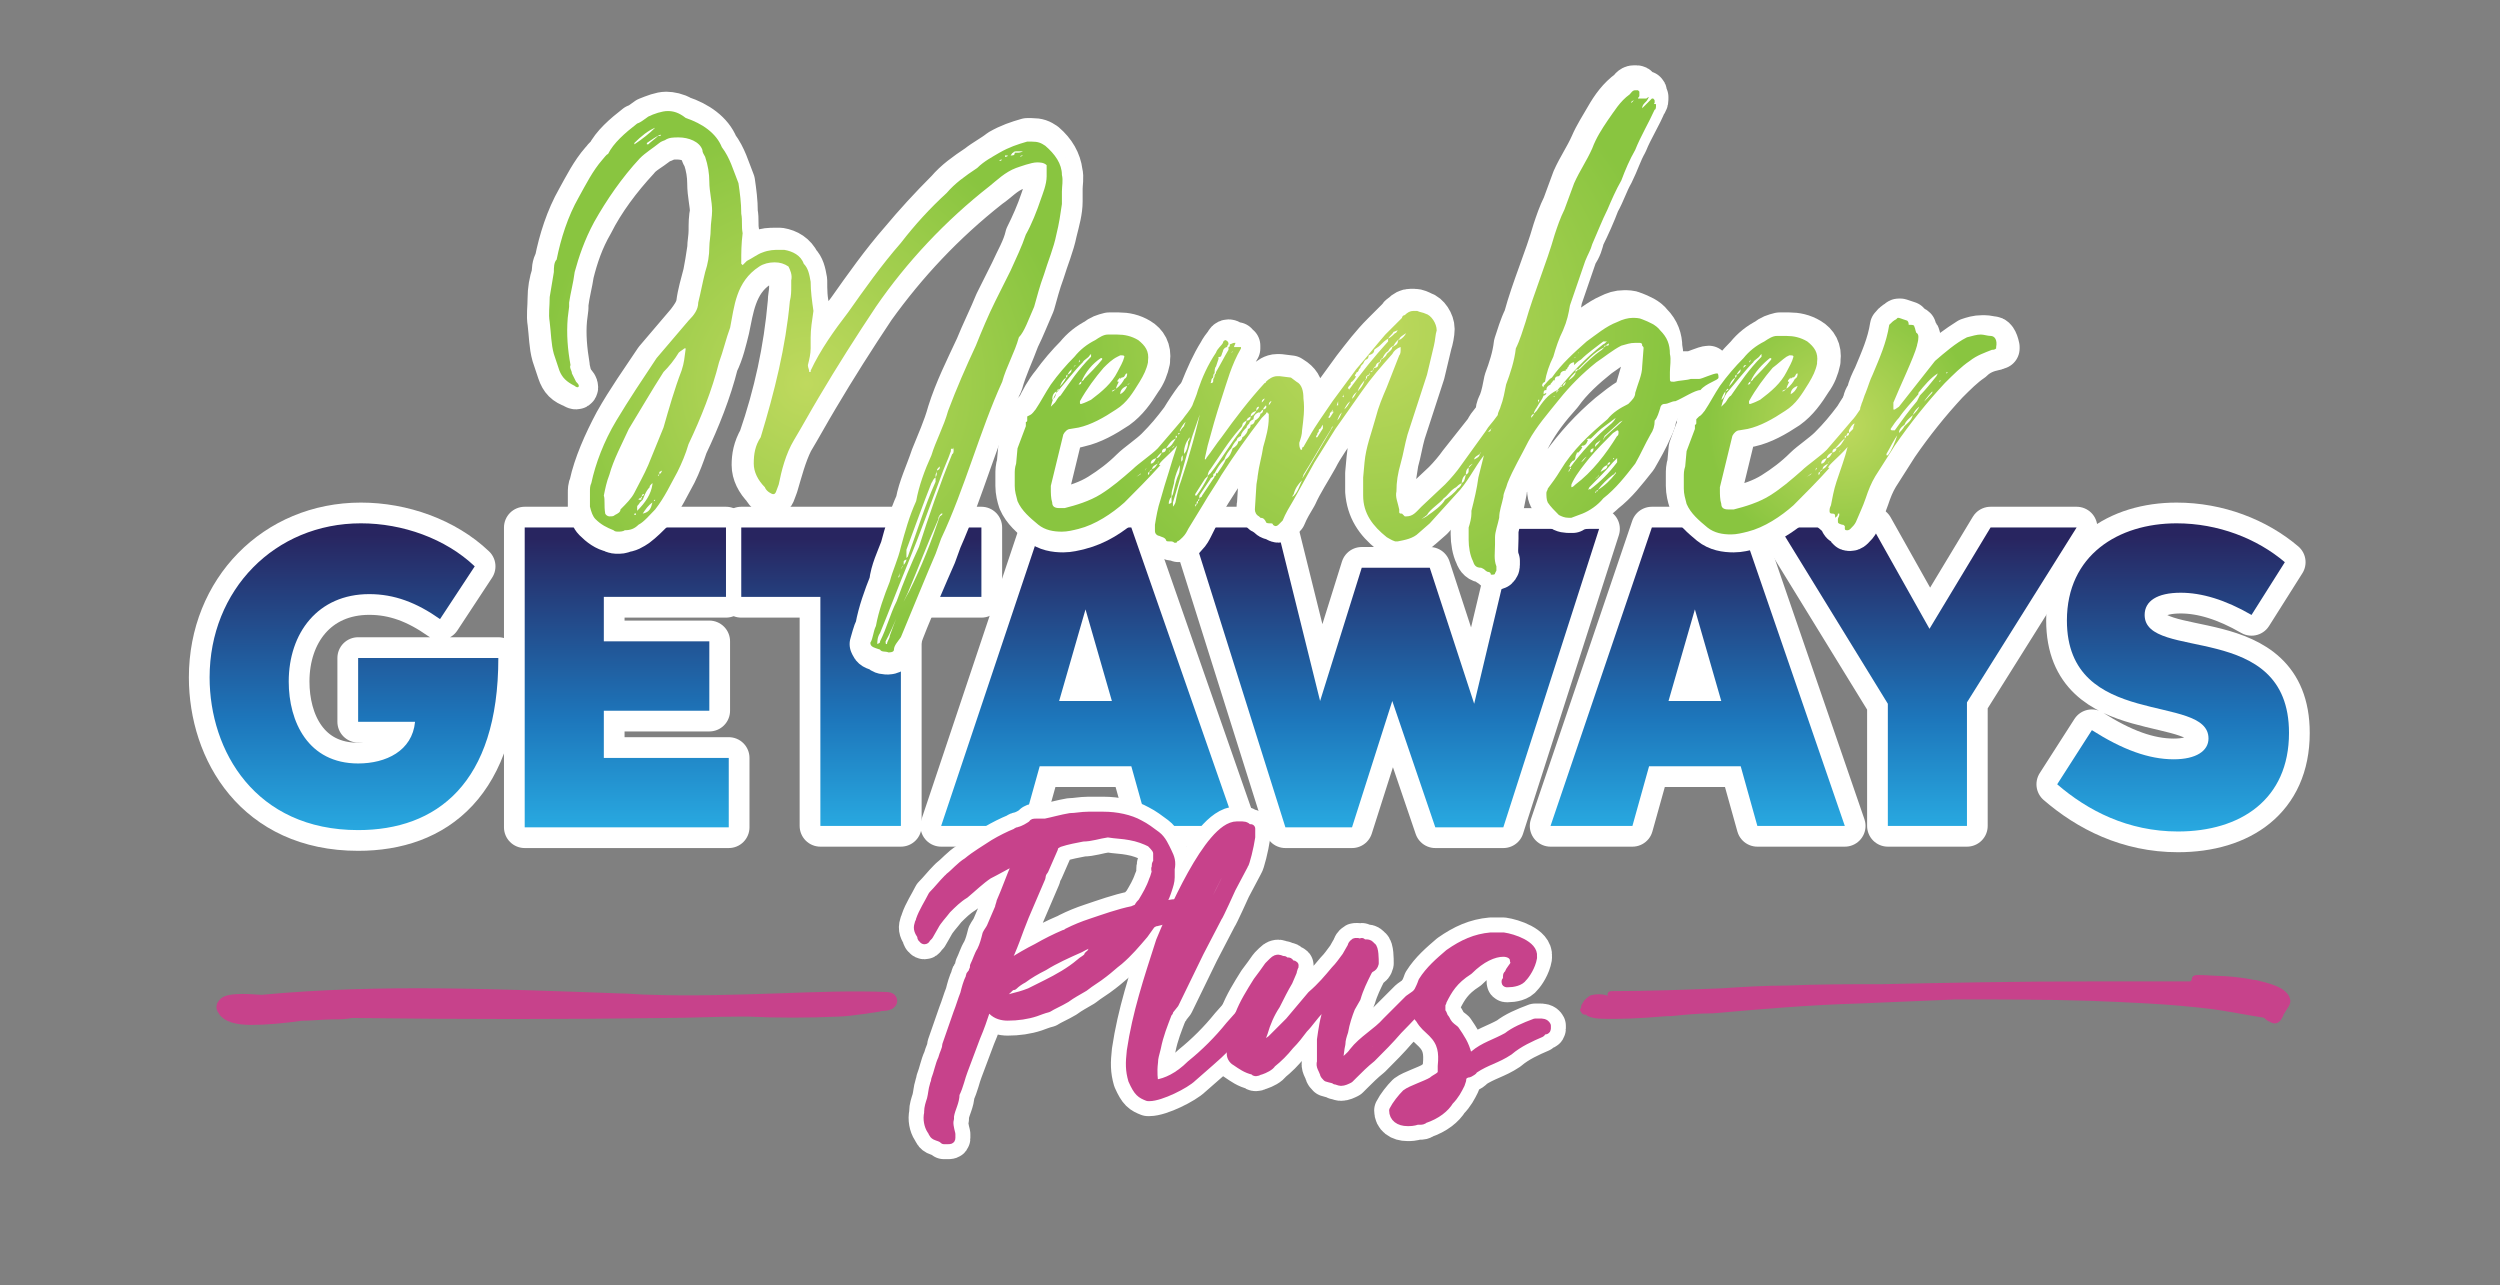
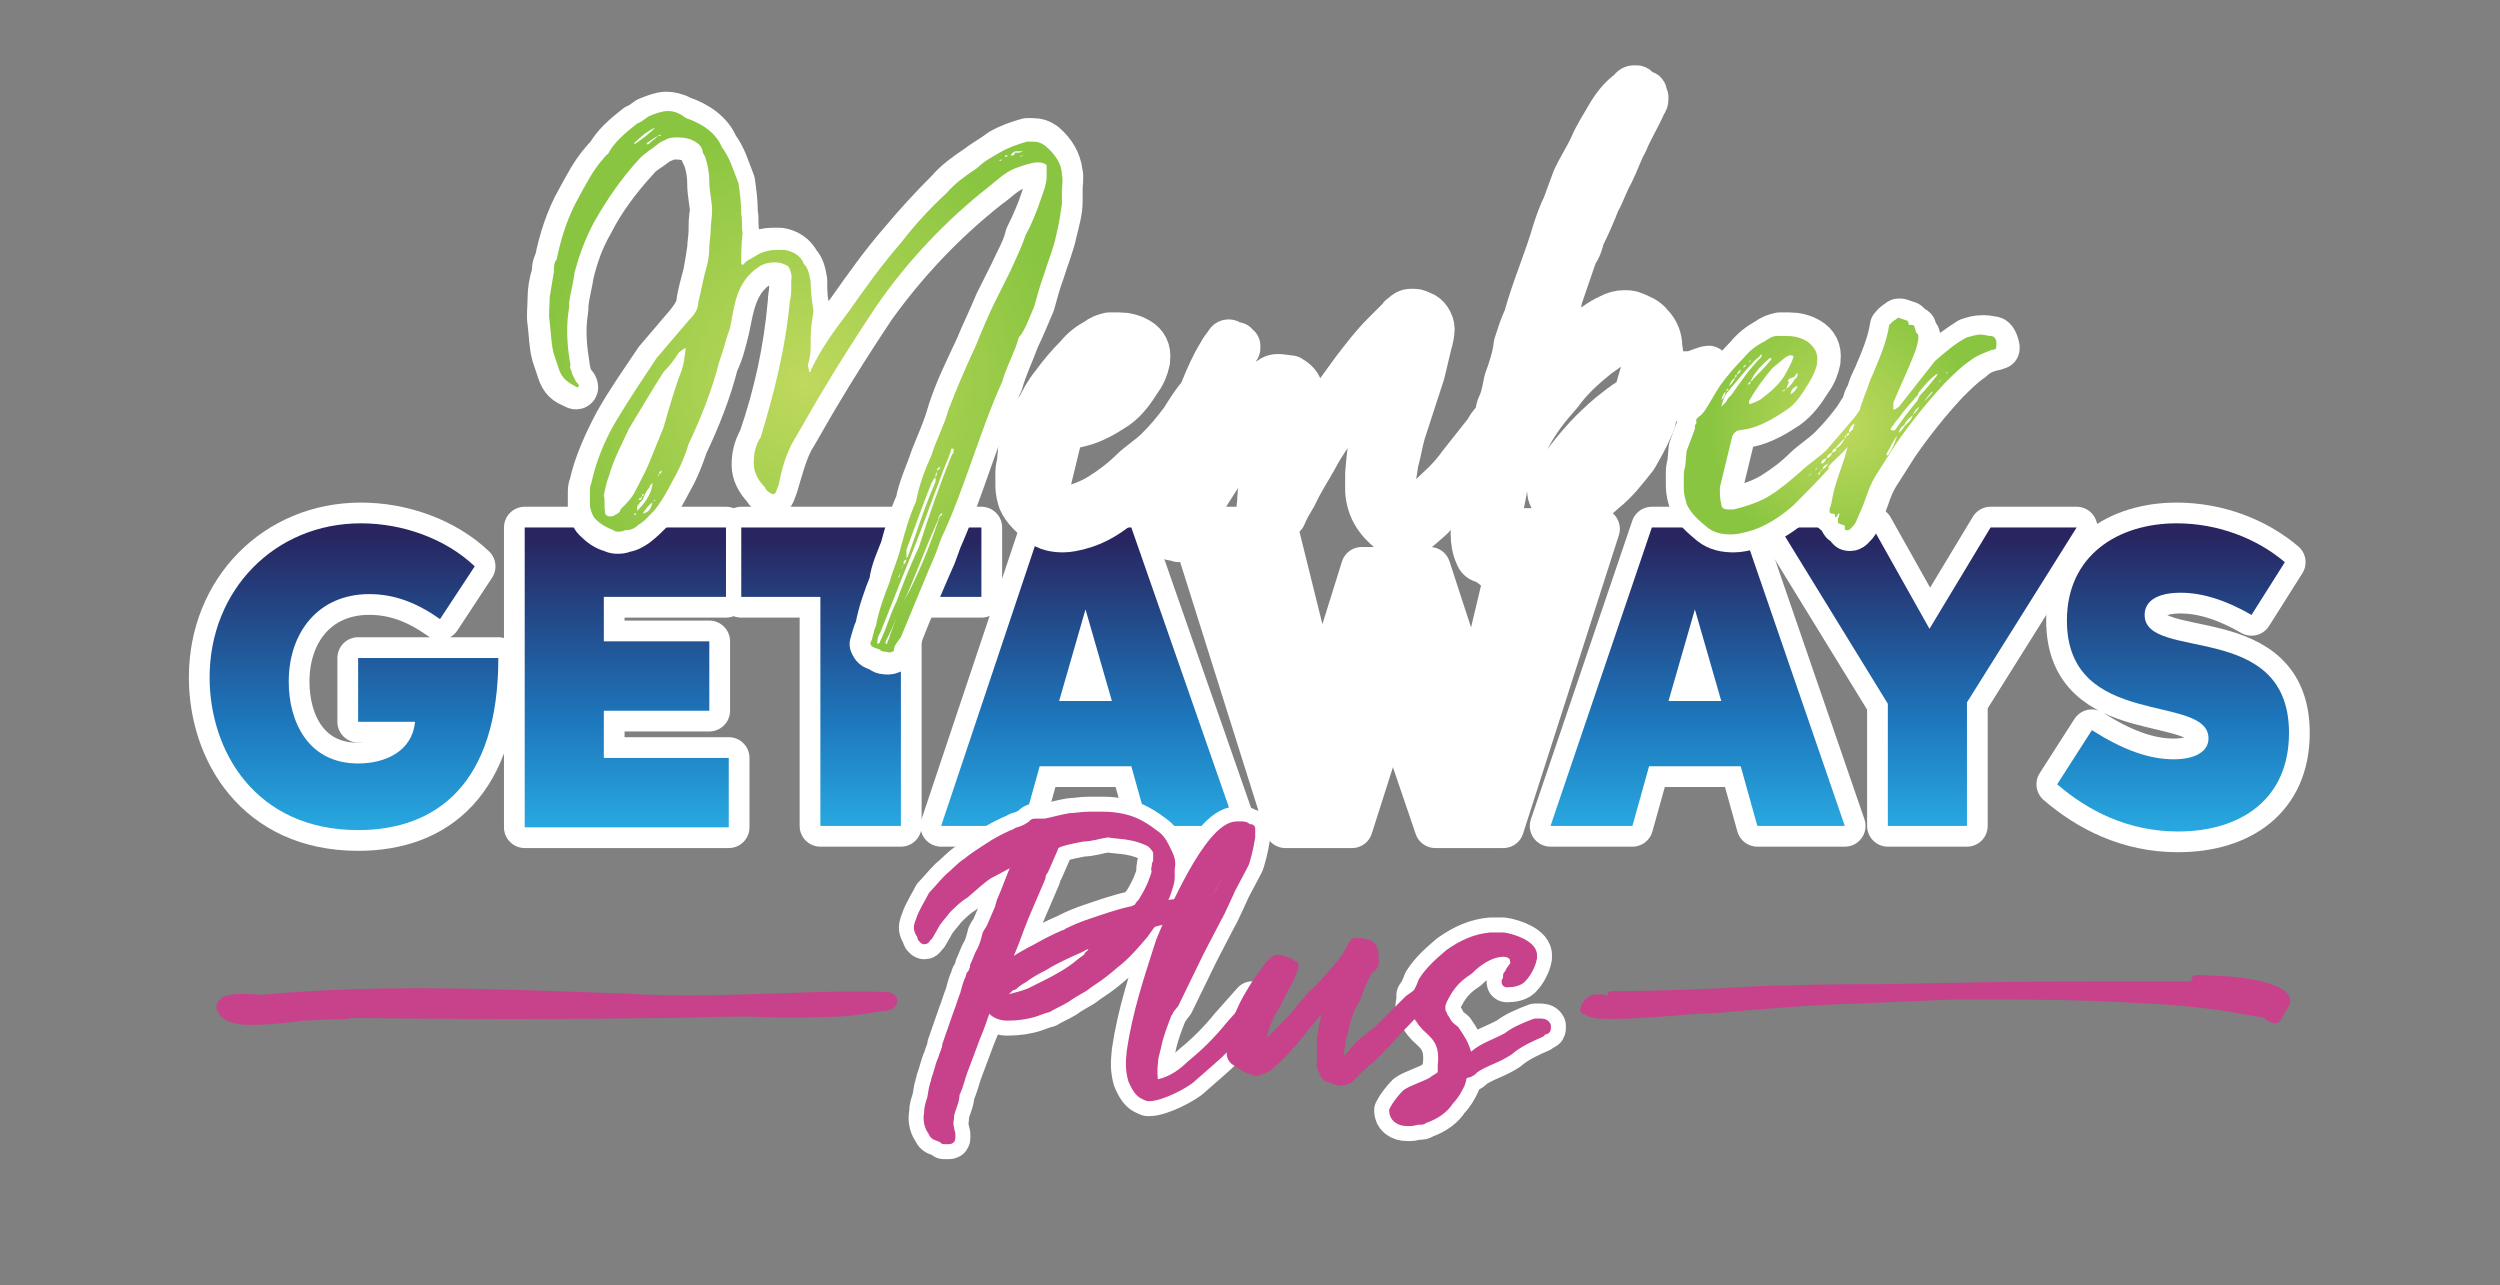
<svg xmlns="http://www.w3.org/2000/svg" xmlns:xlink="http://www.w3.org/1999/xlink" enable-background="new 0 0 180.1 92.6" viewBox="0 0 180.1 92.6">
  <rect x="0" y="0" width="180.1" height="92.6" fill="#808080" stroke="none" />
  <linearGradient id="a">
    <stop offset="0" stop-color="#28a8e0" />
    <stop offset=".362" stop-color="#1d76bb" />
    <stop offset=".962" stop-color="#282560" />
  </linearGradient>
  <linearGradient id="b" gradientUnits="userSpaceOnUse" x1="25.525" x2="25.525" xlink:href="#a" y1="59.816" y2="37.673" />
  <linearGradient id="c" gradientUnits="userSpaceOnUse" x1="45.098" x2="45.098" xlink:href="#a" y1="59.511" y2="37.979" />
  <linearGradient id="d" gradientUnits="userSpaceOnUse" x1="61.96" x2="61.96" xlink:href="#a" y1="59.511" y2="37.979" />
  <linearGradient id="e" gradientUnits="userSpaceOnUse" x1="78.353" x2="78.353" xlink:href="#a" y1="59.511" y2="37.979" />
  <linearGradient id="f" gradientUnits="userSpaceOnUse" x1="100.45" x2="100.45" xlink:href="#a" y1="59.511" y2="37.979" />
  <linearGradient id="g" gradientUnits="userSpaceOnUse" x1="122.241" x2="122.241" xlink:href="#a" y1="59.511" y2="37.979" />
  <linearGradient id="h" gradientUnits="userSpaceOnUse" x1="138.846" x2="138.846" xlink:href="#a" y1="59.511" y2="37.979" />
  <linearGradient id="i" gradientUnits="userSpaceOnUse" x1="156.623" x2="156.623" xlink:href="#a" y1="59.816" y2="37.673" />
  <linearGradient id="j">
    <stop offset="0" stop-color="#bfd95e" />
    <stop offset="1" stop-color="#89c540" />
  </linearGradient>
  <radialGradient id="k" cx="58.094" cy="27.631" gradientUnits="userSpaceOnUse" r="19.08" xlink:href="#j" />
  <radialGradient id="l" cx="98.454" cy="23.83" gradientUnits="userSpaceOnUse" r="21.717" xlink:href="#j" />
  <radialGradient id="m" cx="132.7" cy="30.642" gradientUnits="userSpaceOnUse" r="9.684" xlink:href="#j" />
  <g style="fill:#fff;stroke:#fff;stroke-width:2.987;stroke-linecap:round;stroke-linejoin:round;stroke-miterlimit:10">
    <path d="m25.8 51.8v-4.4h10.1c0 9.1-4.5 12.4-10.1 12.4-7.4 0-10.7-5.7-10.7-11 0-6.3 4.7-11.1 10.9-11.1 3 0 6.1 1.1 8.2 3.1l-2.5 3.8c-1.7-1.2-3.3-1.8-5.1-1.8-3.7 0-5.8 2.8-5.8 6.3 0 2.9 1.4 5.9 5 5.9 2 0 3.9-.9 4.1-3h-4.1z" />
    <path d="m37.8 38h14.5v5h-8.8v3.2h7.6v5h-7.6v3.4h9v5h-14.7z" />
    <path d="m70.6 43h-5.7v16.5h-5.8v-16.5h-5.7v-5h17.3v5z" />
    <path d="m81.5 55.2h-6.6l-1.2 4.3h-5.9l7.2-21.5h6.5l7.5 21.5h-6.3zm-1.4-4.7-1.9-6.6-1.9 6.6z" />
    <path d="m92 38 3.1 12.5 3-9.6h4.9l3.2 9.8 3-12.6h6l-6.9 21.5h-4.9l-3.1-9.1-2.9 9.1h-4.8l-6.8-21.6z" />
    <path d="m125.4 55.2h-6.6l-1.2 4.3h-5.9l7.3-21.5h6.5l7.4 21.5h-6.3zm-1.4-4.7-1.9-6.6-1.9 6.6z" />
    <path d="m141.7 50.6v8.9h-5.7v-8.8l-7.8-12.7h6.7l4.1 7.3 4.4-7.3h6.2z" />
    <path d="m156.6 54.7c1.6 0 2.5-.6 2.5-1.5 0-3.3-10.2-.6-10.2-8.5 0-4.7 3.7-7 7.9-7 3 0 5.8 1.1 7.8 2.8l-2.4 3.8c-1.9-1.1-3.6-1.6-5.1-1.6-1.7 0-2.6.6-2.6 1.6 0 3.4 10.4.3 10.4 8.5 0 4.8-3.5 7.1-8 7.1-3.6 0-6.5-1.5-8.7-3.4l2.5-3.9c2.2 1.4 4.1 2.1 5.9 2.1z" />
  </g>
  <path d="m25.8 51.8v-4.4h10.1c0 9.1-4.5 12.4-10.1 12.4-7.4 0-10.7-5.7-10.7-11 0-6.3 4.7-11.1 10.9-11.1 3 0 6.1 1.1 8.2 3.1l-2.5 3.8c-1.7-1.2-3.3-1.8-5.1-1.8-3.7 0-5.8 2.8-5.8 6.3 0 2.9 1.4 5.9 5 5.9 2 0 3.9-.9 4.1-3h-4.1z" fill="url(#b)" />
  <path d="m37.8 38h14.5v5h-8.8v3.2h7.6v5h-7.6v3.4h9v5h-14.7z" fill="url(#c)" />
  <path d="m70.6 43h-5.7v16.5h-5.8v-16.5h-5.7v-5h17.3v5z" fill="url(#d)" />
  <path d="m81.5 55.2h-6.6l-1.2 4.3h-5.9l7.2-21.5h6.5l7.5 21.5h-6.3zm-1.4-4.7-1.9-6.6-1.9 6.6z" fill="url(#e)" />
-   <path d="m92 38 3.1 12.5 3-9.6h4.9l3.2 9.8 3-12.6h6l-6.9 21.5h-4.9l-3.1-9.1-2.9 9.1h-4.8l-6.8-21.6z" fill="url(#f)" />
  <path d="m125.4 55.2h-6.6l-1.2 4.3h-5.9l7.3-21.5h6.5l7.4 21.5h-6.3zm-1.4-4.7-1.9-6.6-1.9 6.6z" fill="url(#g)" />
  <path d="m141.7 50.6v8.9h-5.7v-8.8l-7.8-12.7h6.7l4.1 7.3 4.4-7.3h6.2z" fill="url(#h)" />
  <path d="m156.6 54.7c1.6 0 2.5-.6 2.5-1.5 0-3.3-10.2-.6-10.2-8.5 0-4.7 3.7-7 7.9-7 3 0 5.8 1.1 7.8 2.8l-2.4 3.8c-1.9-1.1-3.6-1.6-5.1-1.6-1.7 0-2.6.6-2.6 1.6 0 3.4 10.4.3 10.4 8.5 0 4.8-3.5 7.1-8 7.1-3.6 0-6.5-1.5-8.7-3.4l2.5-3.9c2.2 1.4 4.1 2.1 5.9 2.1z" fill="url(#i)" />
  <path d="m58.4 24.9c0 .4-.1.9-.2 1.2 0 .2.1.3.1.5h.1v-.1c.7-1.4 1.7-2.9 2.7-4.2 1.2-1.7 2.4-3.4 3.8-5 1-1.2 2.1-2.4 3.3-3.6.6-.7 1.3-1.2 2.2-1.8.5-.4 1.1-.7 1.6-1.1.7-.4 1.3-.6 2-.8h.3c.5 0 .7.1 1 .3.7.6 1.1 1.3 1.2 2.1.1.4 0 .8 0 1.2v.5.4c0 .7-.2 1.4-.4 2.2-.2 1-.6 1.9-.9 2.9-.3.8-.5 1.6-.7 2.3-.4.9-.7 1.7-1.1 2.5-.4 1.1-.9 2.1-1.2 3.2-1.7 3.5-2.8 7.7-4.4 11.3l-.4 1.1c-.4.9-2.1 4.8-2.5 6-.2.2-.4.6-.5.9 0 .1-.3.2-.4.2-.2 0-.5 0-.6-.2 0 0-.3-.1-.3-.1-.3-.1-.3-.2-.4-.4.1-.3.2-.8.4-1.2.2-1.1.6-2.2 1-3.2.1-.9.5-1.7.8-2.5.3-1.1.6-2.2 1.1-3.3.2-1.1.7-2.1 1.1-3.3.4-1 .9-2.1 1.2-3.2.5-1.6 1.3-3.2 2-4.7.4-1 1-2.2 1.4-3.2l1.1-2.2c.4-.9.9-1.7 1.1-2.6.4-.8.8-1.7 1.1-2.6.1-.3.4-1.1.4-1.6 0 0 0-.1 0-.2 0-.2 0-.6 0-.6-.1-.2-.4-.2-.7-.2-.5 0-1.2.2-1.5.4-.8.3-1.3.9-1.9 1.3-3.3 2.6-6 5.5-8.3 8.7-1.4 2.1-2.8 4.3-4.1 6.5-.6 1-1.2 2.1-1.8 3.1-.5 1-.8 2.2-1.1 3.2-.2.5-.2.7-.4.7-.1 0-.5-.2-.6-.5-.5-.5-.8-1.1-.8-1.7s.1-1.2.5-1.9c1.1-3.2 1.8-6.4 2.1-9.8 0-.4.1-.7.1-1.1v-.4c0-.4-.1-.8-.2-1-.3-.2-.6-.3-1-.3s-.8.1-1.1.3c-1.6 1.1-1.8 3-2.1 4.4-.2.8-.4 1.7-.8 2.5-.5 2-1.3 4-2.2 5.9-.2.6-.5 1.4-.8 2-.5.9-.9 1.8-1.6 2.7-.4.4-.8.8-1.2 1.1-.3.2-.6.4-1 .4 0 .1-.3.1-.4.1s-.3 0-.4-.1c-.5-.1-.9-.4-1.3-.8-.2-.2-.3-.5-.4-.9 0-.3 0-.7 0-1.1 0-.2 0-.4.1-.6.3-1.4 1-3 1.8-4.5.9-1.6 1.9-3 2.9-4.5l2.3-2.7c.3-.4.6-.8.7-1.3.1-.8.3-1.4.5-2.2.1-.5.2-1.1.3-1.8 0-.4.1-.8.1-1.3 0-.4 0-1 .1-1.3 0-.6-.2-1.3-.2-2.1 0-.6-.1-1.2-.3-1.8-.1-.2-.2-.3-.2-.5-.2-.6-1-.9-1.7-.9-.4 0-.6 0-1 .2 0 0-.3 0-.4.2-.5.4-1.1.7-1.4 1.1-1.3 1.4-2.5 3-3.3 4.6-.7 1.2-1.1 2.4-1.4 3.6-.1.7-.3 1.4-.4 2.2v.3l-.1.8c-.1 1.1 0 2.2.2 3.4 0 .2.1.4.1.6.1.2.2.4.3.6.1 0 .2.2.2.3 0 0 0 .1-.1.1 0 0-.1 0-.2-.1-.6-.2-.9-.5-1.1-1.1l-.4-1.2c-.2-.7-.2-1.5-.3-2.3-.1-.6 0-1.1 0-1.8 0-.6.1-1.2.3-1.8 0-.2 0-.6.2-.9.3-1.5.8-3.1 1.6-4.5.5-.9 1-1.9 1.7-2.7.1-.1.3-.4.4-.4.4-.8 1.2-1.5 2.1-2.2.3-.1.5-.3.8-.5.5-.2 1-.4 1.4-.4.3 0 .8.1 1.1.3 1.2.4 2.2 1.1 2.6 2.1.6.8.8 1.6 1.2 2.6.1.7.2 1.4.2 2.2.1.5 0 .9.1 1.4-.1.7-.1 1.3-.1 2v.2l.1.1.3-.3c.4-.2.8-.5 1.1-.6.5-.2.9-.2 1.2-.2h.4c.6.1 1.1.4 1.4 1 .3.3.4.7.5 1.3 0 .7 0 1.4.2 2.1-.1.7-.1 1.3-.2 1.9.4.1.3.4.3.7zm-14.7 12.2c.1.2.2.2.3.2s.3 0 .4-.1c.2-.1.3-.2.4-.4.4-.4.7-.8 1-1.2.2-.6.7-1.3 1-2l1.1-2.7c.4-1.4.9-2.8 1.3-4.1.2-.6.2-1 .4-1.4h-.1c-.1 0-.3.2-.4.3-.2.5-.6 1-1.1 1.4-.9 1.3-1.7 2.8-2.5 4.1-.6 1.1-1.1 2.1-1.4 3.3-.2.5-.2 1-.4 1.5zm2 0h.1c0-.1 0-.2 0-.3 0 .1 0 .1-.2.2v.1zm1.6-27.9c-.6.2-1.1.6-1.6 1.1v.1c.6-.4 1.1-.8 1.6-1.2zm-1.4 27.6c.7-.6 1.1-1.2 1.3-1.9v-.1c-.2.1-.2.1-.2.3-.3.3-.4.6-.5.9 0 0-.1.1-.2.2-.1.2-.2.2-.2.3-.2.1-.2.2-.2.3zm.3-1v.1c-.1.1-.2.1-.2.2h.1v-.1c.1-.1.2-.2.1-.2zm-.1 1.4s0 .1 0 0c0 .1 0 .1 0 0zm.2-1.5s.1 0 .1-.1h-.1zm.7.5c-.3.2-.5.5-.7.8.5-.1.6-.4.7-.8zm-.4-26v.1h.1c.2-.2.5-.3.7-.6.1 0 .1 0 .1-.1-.3.2-.6.4-.9.6zm.5 25.9c.1 0 .1-.1.1-.1-.1 0-.1 0-.1.1zm.4-1.9c0-.1.1-.1.1-.1v-.1l-.2.1s0 0 .1.1zm6.2-15s0 .1 0 0zm14.9 13s0 .1 0 0c0 0-.1 0-.1.1v.1c-.2.6-.5 1.2-.7 1.8-.9 2.1-1.5 4.1-2.4 6.3-.6 1.7-1.3 3.3-2 5-.2.3-.2.6-.2.8.1 0 .1 0 .2-.2.5-1 .7-1.9 1.2-2.9.6-1.3 1-2.5 1.6-3.9.7-2.2 1.5-4.5 2.4-6.7 0 0 .1-.2.1-.3 0 0 0 0-.1-.1zm-4.8 14.2c.1-.2.2-.4.3-.6.4-1.1.9-2.2 1.4-3.2.9-1.8 1.5-3.6 2.2-5.4 0 0 .2-.1.2-.2h-.1c-.1.1-.2.2-.2.4-.9 1.8-1.5 3.4-2.2 5.3-.6 1.2-1 2.4-1.6 3.5-.1.2-.1.2 0 .2zm.7-4.1c-.1 0-.1 0-.1 0zm.2-.6c-.1 0-.1 0 0 0-.1.1 0 .1 0 .1zm.1-.3c0-.1 0-.1 0-.2 0 .1 0 .2-.1.4.1 0 .1-.1.1-.2zm.1-.4c0-.1 0-.2.1-.3v.1zm.2-.3c.1-.1.2-.3.2-.4-.1.1-.1.1-.2.2zm2.3-6.6v.2c-.2.1-.2.3-.3.4-.5 1.6-1.1 3.2-1.8 4.8v.6l.1-.1c.6-1.8 1.2-3.5 2-5.4v-.3c0-.2 0-.3.1-.5 0 .2-.1.2-.1.3zm.3-.5c-.2.1-.2.2-.2.3.1-.2.1-.2.2-.3zm4.3-22s.1 0 .2-.1c-.2 0-.2 0-.2.1zm.4-.4v.1s.2 0 .2-.1zm.2 0h.2c-.1 0-.2 0-.2 0zm.8-.3s.2 0 .4-.1c-.2 0-.4 0-.4.1-.1-.1-.3-.1-.3 0-.1 0-.1.1-.2.2.1 0 .3 0 .3-.1-.1 0 0 0 .2-.1zm-.2.6c0-.1.1-.1 0 0zm.4-.3c-.1 0-.2 0-.2.1s0 .1.2-.1zm.3 0h-.2z" style="fill:#fff;stroke:#fff;stroke-width:2.987;stroke-linecap:round;stroke-linejoin:round;stroke-miterlimit:10" />
  <path d="m86.2 29.5c-.2 2.1-2.6 3.7-2.6 4h.1c-.8.9-1.9 2-2.6 2.7-1 .9-2.1 1.6-3.3 1.9-.4.1-.8.2-1.2.2-.6 0-1.2-.1-1.7-.5-.6-.5-1.2-1-1.5-1.7-.1-.3-.2-.7-.2-1.1 0-.2 0-.5 0-.8s0-.5.1-.8l.1-1.1c.2-.6.4-1.1.6-1.6v-.3s.1-.1.1-.1 0-.1 0-.2c0 0 0 0 0-.1l.2-.2c.1-.1.2-.2.4-.4.3-.6.6-1.2 1.1-1.8.5-.7 1.1-1.4 1.7-2 .4-.5.9-.9 1.5-1.2.2-.2.5-.3.9-.4h.7c.5 0 1 .1 1.5.4s.8.8.7 1.5v.1c-.1.5-.3 1-.6 1.4-.5.8-1 1.5-1.7 2-.9.6-1.8 1.1-2.7 1.3l-.8.2c-.2 0-.4.2-.5.4l-.9 3.7v.2c0 .3 0 .7.1 1 0 .3.2.4.5.4h.4c.9-.2 1.8-.5 2.6-1s1.6-1.1 2.3-1.8c.4-.4 1.3-1 1.8-1.5.7-.7 1.2-1.3 1.8-2.1.3-.5.7-1.1 1-1.5.1.3.1.6.1.8zm-10.6-.6c.1 0 .1 0 0 0 .1-.1.1 0 0 0zm.5-.7c-.1.1-.2.3-.3.6.1-.2.3-.4.3-.6zm2.6-2.5v-.2l-.1.1c-.1.1-.4.3-.5.5-.6.7-1.2 1.5-1.7 2.3-.2.3-.3.6-.4 1l.3-.3c.1-.1.2-.4.4-.5.5-1.1 1.1-2.1 2-2.9zm-2.6 2.5c.2 0 .2-.1.2-.2-.1 0-.1.1-.2.2zm.2-.3c.2-.2.4-.5.6-.8 0 0 .1-.1.1-.2-.1 0-.1.1-.1.2-.4.2-.5.5-.6.8zm.7-1c.2 0 .3-.2.3-.4-.1.1-.2.2-.3.4zm.5-.6c-.2 0-.2.1-.2.2zm.1 1.5v-.1zm2.9-2.1c-.4.2-.6.5-1 .7-.7.8-1.2 1.6-1.7 2.4v.1s0 .1.1.1c.3-.1.5-.2.7-.3.8-.6 1.5-1.2 1.9-2 .2-.3.4-.7.5-1.1 0-.1-.1-.1-.2-.1h-.1zm-2.8.4s.1-.1.1-.2zm.2 1.3s-.1.1-.2.2c.2 0 .2-.1.2-.2zm1.5-1.7h-.1c-.5.5-1.1 1-1.4 1.7.1 0 .1-.1.2-.2.4-.4.9-.9 1.3-1.5zm1.2 1.6c0 .1-.1.1-.1.2h.1c-.1.1-.2.3-.2.5 0 .1-.2.1-.3.2.1 0 .1-.1.3-.2.2-.2.4-.5.6-.7.1-.1.1-.3.2-.4-.2 0-.1.2-.3.3-.1 0-.1 0-.1.1-.1 0-.1 0-.2 0 .1 0 .1-.1.1-.1.1 0 0 0-.1.1zm0 1.2h-.1s0 .1.1 0zm.1-.1c.2-.1.4-.4.5-.6-.3.1-.5.4-.5.6zm.5-.6c.1-.1.1-.1.2-.1-.2 0-.2 0-.2.1zm.6 6.6s.3-.2.4-.3zm.6 0-.2.1c.1 0 .2 0 .2-.1zm.2-.7s-.1.1-.1.2zm.2.3c-.1 0-.1.1-.1.2 0 0 .1 0 .1-.2zm.2-.2s-.1.1-.2.2c.1 0 .1-.1.2-.2zm.3-.7c-.2.1-.3.2-.4.4.2 0 .2-.2.4-.4zm.1.4c-.1.1-.3.2-.4.4zm.3-.9c-.2.1-.3.2-.4.4.2 0 .3-.1.4-.4zm-.1.6s-.1.1-.1.2zm.4-.9c-.1 0-.2.1-.3.3.2 0 .3-.1.3-.3zm.7-.7c-.2.2-.4.4-.7.7.3-.1.5-.4.7-.7zm-.4.8s-.1.1-.1.2zm.1-.1s.2-.1.2-.2zm.3-.7c.1 0 .1-.1.1-.2h-.1zm.1-.3c.2 0 .2-.1.2-.2h-.1zm.2-.3c.2-.1.4-.3.4-.6-.1.2-.3.3-.4.6zm.7-.7c0-.1 0-.1 0 0l-.1-.1.1.1c-.1 0-.1 0-.2.1.2 0 .2-.1.2-.1z" style="fill:#fff;stroke:#fff;stroke-width:2.987;stroke-linecap:round;stroke-linejoin:round;stroke-miterlimit:10" />
  <path d="m89.3 24.9v.2c-.7 1.1-1 2.4-1.4 3.6-.3 1.1-.7 2.2-1 3.4l-.2.9s.1 0 .1-.1c.4-.5.7-1.1 1.1-1.5 1-1.4 2-2.6 3.2-3.9 0 0 0 0 .1-.1.2-.2.5-.4.8-.4h.2l.8.1.3.2c.4.3.6.7.5 1.2 0 .8 0 1.6-.1 2.3 0 .2-.1.5-.2.9 0 .1 0 .3.1.5h.1s0-.1.1-.2l.4-.7c.5-.9 1.1-1.7 1.7-2.6l1.6-2.2c.7-.9 1.3-1.7 2.1-2.5l1.2-1.2c0-.1.1-.1.2-.2.2-.2.4-.3.6-.3h.3c.2 0 .4.1.6.2.4.1.8.7.8 1.2 0 .3-.1.8-.2 1.1l-.5 2.1-1.4 4.3c-.2.7-.3 1.4-.5 2.1-.1.6-.2 1.3-.3 2 0 .4.1.9.2 1.3v.2c0 .1.1.1.2.1l.3.1h.1c.4 0 .7-.3 1.1-.7l1.7-1.6c.4-.4.9-1 1.1-1.3l1.9-2.4c.3-.6.4-.5 1-1.4 0-.1.5-.3.6-.3 0 0 .1 0 .1.1l-.2.5c-.2.7-.6 1.4-1 2-.9 1.1-1.4 2.4-2.4 3.4l-1.9 2.1-.8.7c-.4.4-1 .5-1.5.6h-.2c-.2 0-.4-.2-.6-.3-1-.8-1.6-1.7-1.7-3 0-.4 0-.9 0-1.3l.1-1.1c.1-1.1.5-2.2.8-3.2.2-.8.5-1.5.8-2.2l.9-2.3c.1-.1.1-.3.1-.4s0-.1 0-.2c-.3.1-.4.3-.6.5-.7.9-1.4 1.8-2.2 2.7l-1.9 2.7c-.5.8-1.1 1.6-1.5 2.4-.5.9-1.1 1.8-1.5 2.7-.3.5-.6 1-.8 1.5l-.3.3c-.1 0-.1.1-.2.1 0 0-.1 0-.2-.1 0-.1-.1-.1-.2-.1s-.2 0-.3-.1c-.1-.2-.1-.2-.4-.3 0 0-.1 0-.1-.1-.2-.1-.4-.3-.3-.5l.1-1.6c0-.2.1-.5.1-.8.1-.7.3-1.3.4-2.1.1-.7.3-1.4.4-2.1v-.3s0 0-.1-.1c0 0-.1 0-.1.1-.1 0-.2.1-.3.3-1.1 1.3-2.1 2.6-2.9 4.1-.4.7-.9 1.4-1.3 2.1l-1 2c-.1.2-.2.4-.4.6-.1.1-.2.3-.4.3-.1.1-.1.1-.1.1h-.1s-.2-.1-.3-.1h-.1s-.2 0-.2-.1c-.1-.2-.3-.2-.5-.3-.1 0-.2 0-.2-.1-.1 0-.1-.1-.1-.3v-.4c0-.6.2-1.1.4-1.8s.3-1.3.6-2c.2-.8.4-1.5.7-2.2.1-.3.2-.7.3-1 .3-.9.6-1.7 1-2.6.4-1 .8-1.9 1.3-2.7.1-.2.3-.5.5-.7 0-.1.1-.2.2-.2.2 0 .2.2.2.3.1 0 .2-.1.3-.1h.1c0 .1 0 .2-.1.3zm-5.2 12.1v-.5.2.3c0-.1 0-.1 0 0zm.3-1.3c0 .1-.1.2-.1.2 0 .1 0 .3-.1.4.1 0 .2-.1.2-.1zm.2-.2c.1-.4.2-1 .4-1.4.1-.2.1-.5.1-.8v.1c-.1.4-.3.7-.4 1.1 0 .3-.2.7-.2 1v.1zm2.2-6.6-.9 2.6c-.5 1.6-.9 3.2-1.4 4.8v.3c0-.1.2-.3.2-.4.1-.5.2-1.1.4-1.5.6-1.8 1.1-3.6 1.7-5.4.1-.1.1-.3.1-.5zm-1.6 3.9c-.1.1-.1.2-.1.3v.2s.1-.1.1-.2zm.1-.3v.2c.2-.2.3-.6.3-.9-.2.2-.3.5-.3.7zm.4-1c0 .1 0 .2-.1.3.1 0 .1-.1.1-.2zm.1-.5c.1 0 .1 0 0 0zm.2-.5v.1zm0 6.3s0 .1 0 0zm3.3-6c-.8 1-1.4 1.9-2.1 2.9-.1.1-.2.3-.2.5l-.2.2-.6 1.1v.1h.1c.2-.4.6-.9.8-1.3 0-.1.1-.2.2-.3.7-1 1.3-2.1 2-3.2.2 0 .2-.1.3-.2s.2-.2.2-.4c-.1.1-.2.2-.3.3 0 .1-.1.2-.2.3zm-3.1 5.7c-.1 0-.1.1-.1.2.1 0 .1-.1.1-.2zm0 0s0-.1.1-.2c-.1 0-.1.1-.1.2zm.1-6.8v-.1zm.2 6.3c-.1.1-.1.2-.1.2s.1 0 .1-.2zm.9-1.4s.1-.1.1-.2c0 0-.2.1-.2.2l-.8 1.2v.2l.2-.2zm-.5-6.7c.1 0 .1 0 0 0zm.2.4c-.1 0-.1.2-.1.3v.1c.1-.1.1-.3.1-.4zm.1-.2v-.2c-.1 0-.1 0 0 .2l-.1.2c0-.1 0-.1.1-.2zm.2-.6v-.1c-.1.1-.1.2-.2.4.1-.1.2-.2.2-.3zm.1-.4c-.1 0-.1.2-.1.3.1-.1.1-.2.1-.3zm.8-2c0 .1-.1.1-.1.2-.1.1-.1.3-.2.4 0 0 0 0 0-.1v.1c-.1 0-.1.1-.2.2h.1l-.2.6c-.1.1-.1.3-.1.5 0-.1.1-.1.1-.2.3-.5.6-1.1.9-1.6 0-.1 0-.1 0-.2 0 0 .1-.1.1-.2 0 0-.1.1-.1.2-.2 0-.3.1-.3.1zm-.8 9.3c.1 0 .1-.1.1-.2 0 0-.1.1-.1.2zm.2-.2c.2-.3.5-.6.6-1 .3-.2.4-.5.5-.8-.2.2-.4.5-.5.8-.3.3-.5.6-.6 1zm0-8.1c0-.1 0-.1 0 0zm1.1-.8s-.1.1-.1.1.1 0 .1-.1zm.7 6.3c-.1 0-.2.2-.3.3-.2.2-.3.3-.4.6.2-.1.3-.3.4-.5s.2-.3.3-.4zm0 0c.2-.1.3-.3.4-.6-.2.1-.4.3-.4.6zm.6-1.7c-.2.1-.3.2-.3.3.2 0 .3-.1.3-.3zm-.2 1.1c.1 0 .2-.1.2-.3-.1 0-.2.1-.2.3zm.6-1.6c-.2.1-.3.2-.4.4.2 0 .3-.1.4-.4zm-.4 1.2c.2 0 .2-.1.3-.3-.2.1-.3.2-.3.3zm.3-.2c.2-.1.3-.3.4-.5-.3.1-.4.2-.4.5zm.3-1.2c-.2 0-.2.1-.2.3.1-.1.2-.2.2-.3zm.1.7c.1 0 .2-.1.2-.3-.2 0-.2.2-.2.3zm.3-1.2c-.2.1-.2.2-.2.3.1-.1.2-.2.2-.3zm-.1.8c.1 0 .2-.1.2-.3-.1.1-.1.2-.2.3zm.4-.3c.1-.1.2-.2.2-.3-.1 0-.1.1-.2.3zm1.5 6.9c0-.1 0-.1 0 0zm.1-.2s-.1.1 0 0c-.1.1 0 .1 0 0zm.8-1.6c0 .1-.1.2-.1.4-.3.3-.4.6-.6 1 0 0-.1.1-.1.2.4-.3.5-.8.7-1.2 0 0 0 0 0-.1l2.3-3.9c-.1.1-.2.1-.3.3-.6 1.1-1.2 2.2-1.9 3.3zm5.1-8.5-.2.2-.1.2s0 .1-.1.1c-.1.1-.1.2-.1.2l-.1.1c0 .1-.1.2-.1.2s-.1 0-.1.1-.1.1-.1.2h.1c-.1.2-.1.3-.3.4-.1 0-.1.1-.1.2 0 0-.1 0-.1.1 0 0-.1.1-.1.2h.1c-.1.2-.1.4-.4.6v-.2c0 .1-.1.2-.1.2h.1c0 .2-.1.4-.4.6v-.3l-.1.3h.1c0 .2-.1.4-.4.5v-.2l-.1.2c-.1 0-.1.1-.1.2-.1 0-.1.1-.1.2h.1c-.1.3-.2.6-.5.8v-.3c-.1.1-.1.1-.2.3-.5 0-.5.1-.5.2-.1 0-.1.1-.1.2-.1 0-.1.1-.1.2h.1l-.2.6-1.2 1.9c-.1.1-.2.3-.2.4v.1c.2 0 .2-.1.3-.2l1.8-3c1.5-2.4 3.2-4.7 5.1-6.9 0 0 0-.1 0-.2.2-.1.3-.3.5-.4.1 0 .1-.1.2-.2-.1 0-.2.1-.3.1-.1.2-.3.3-.4.5-.1.1-.3.3-.6.5 0 .1-.2.2-.4.3 0 .2-.1.3-.4.4 0 .3 0 .4-.2.4zm-2.8 5c.1 0 .1-.1.1-.2.3-.2.3-.5.5-.8-.3.2-.4.5-.5.8-.1 0-.1 0-.1.2zm1.2-1.8c-.3.2-.4.4-.6.8.2-.2.4-.5.6-.8zm0 0c.2-.1.3-.3.4-.5.2-.2.5-.5.6-.9-.3.2-.5.5-.6.9-.3.1-.4.3-.4.5zm1.5-2.1c-.1 0-.2.2-.3.3s-.2.1-.2.3c.1 0 .2-.2.2-.3.2 0 .3-.1.3-.3zm.5-.7c.1 0 .2-.1.2-.3-.1.1-.2.2-.2.3-.2 0-.3.2-.3.3-.1 0-.2.2-.2.3.1 0 .2-.1.3-.3.1 0 .2-.1.2-.3zm1-1.2c-.2.1-.3.2-.4.4-.2.1-.3.2-.4.5.1-.1.3-.3.4-.4.2-.1.3-.2.4-.5zm.5-.5c.2-.1.4-.2.5-.5-.3.1-.4.3-.5.5-.1 0-.1.1-.1.1-.2.1-.3.2-.4.5.1-.1.3-.2.4-.4 0-.1 0-.2.1-.2zm1.5 13.2c-.1 0 0 0 0 0zm1.8-1.8c-.3.3-1 .8-1.2 1.2l-.4.3c.2-.1.3-.1.5-.3s.9-.7 1.1-1.2c.3-.1.7-.4.9-.7.2-.1.2-.2.3-.4-.2.1-.3.2-.3.3-.4.3-.6.6-.9.8zm1.5-1.7c-.2.1-.3.4-.3.6.2-.1.2-.2.3-.6zm.2-.3v-.2c-.1 0-.1.4-.2.5.1-.1.1-.2.2-.3zm.3-.5c-.1 0-.2.1-.3.3.1-.1.2-.2.3-.3zm.5-.7c-.1.1-.4.2-.4.4.2 0 .4-.2.4-.4zm.1-.1c-.1 0-.1.1-.1.1zm.5-1.5c.1 0 .1-.1.2-.2-.1.1-.2.2-.2.2zm.3-.2c.1-.1 0-.1 0 0z" style="fill:#fff;stroke:#fff;stroke-width:2.987;stroke-linecap:round;stroke-linejoin:round;stroke-miterlimit:10" />
  <path d="m123.8 27.2c0 .2-.9.3-1.2.5-.4 0-1.3.6-1.8.8-.2 0-.5.2-.8.2-.2 0-.2.2-.3.3-.1.3-.2.7-.4.9 0 .3-.1.6-.3 1-.3.7-.7 1.4-1.1 2.1-.8 1-1.4 1.8-2.3 2.5-.4.4-1 .8-1.5 1.1-.3.1-.5.1-.8.3h-.2c-.2 0-.5 0-.7-.2-.3-.3-.6-.5-.8-.9-.1-.2-.1-.5-.1-.7 0-.1 0-.2.1-.3.2-.5.6-.9.9-1.3 1-1.4 2.1-2.6 3.4-3.7.5-.4 1-.8 1.5-1.1.3-.2.4-.4.5-.8.2-.7.4-1.3.5-1.9l.1-1.3s0 0-.1-.2c0 0 0-.2-.2-.2h-.2c-.3 0-.6 0-1 .2-.6.3-1.2.8-1.8 1.2-1 .8-2 1.7-2.7 2.7-.9 1-1.6 1.9-2.2 3-.5 1-1.1 2-1.5 3-.1.4-.3.6-.3 1-.1.5-.2 1-.3 1.5s-.3 1.1-.3 1.4v.5c0 .6-.1 1.1.1 1.6v.3s0 .2-.1.2c0 .1-.1.1-.3.1 0-.1-.2-.2-.2-.2-.1 0-.2-.1-.3-.2 0 0-.1-.1-.2-.1-.3 0-.5-.2-.6-.5-.2-.4-.3-1-.3-1.5 0-.3 0-.6 0-.9s.1-.6.2-1v-.2c.1-.8.3-1.6.5-2.4l.5-1.9c.2-.6.3-1.3.6-2v-.5c0-.2.1-.4.2-.6.2-.5.3-1.1.4-1.6.3-.8.6-1.7.7-2.6.2-.6.4-1.3.7-1.9.6-2.2 1.5-4.2 2.1-6.3.2-.6.4-1.2.7-1.8l.7-1.9c.4-.9.9-1.6 1.3-2.5.3-.7.7-1.3 1.1-2s.9-1.4 1.6-1.9c.1-.1.2-.3.4-.3h.2s.1 0 .1.1v.1s-.1.1-.1.2h.1s.1-.1.2-.1c-.1.1-.1.1-.2.3-.2.2-.3.3-.3.5.2-.2.4-.3.7-.7h.1c.1 0 .1 0 .1.2v.1s0 .1.1.1c0 .2 0 .4-.1.4-.4 1-1 1.9-1.4 2.9-.4.7-.6 1.4-1 2.2-.4.7-.6 1.4-1 2.1-.3.8-.7 1.7-1.1 2.5-.1.4-.2.8-.5 1.2l-1.1 3.2c-.1.6-.2 1.1-.5 1.8-.2.6-.4 1.2-.7 1.9-.2.6-.5 1.2-.6 1.8-.1.1-.1.1-.2.3 0 0 0 0 .1.1v-.1c.1-.2.3-.4.6-.6.8-1 1.6-1.9 2.5-2.6.8-.5 1.5-1.1 2.2-1.4.4-.2.7-.3 1.1-.3.2 0 .5 0 .7.1.5.2 1 .4 1.3.8.5.5.7 1.1.7 1.7.1.5.1.9 0 1.3v.4c0 .3 0 .3.3.3.4 0 .9-.1 1.2-.2h.6c.2 0 1-.4 1.3-.4.6.5.7.8.7.8zm-13.6 2.9c.1 0 .1-.1.2-.3-.1.1-.2.2-.2.3zm.5-.5c.4-.6.9-1.1 1.4-1.8 1-1.1 2-2.2 3.3-3.3.1 0 .2-.2.3-.2-.1 0-.2 0-.3 0-.6.5-1.1.9-1.6 1.3-.1.1-.4.2-.5.4v-.2c-.2 0-.4.2-.4.3s-.1.1-.1.2h-.1v.1c-.2 0-.4.1-.4.3l-.1.1c-.2 0-.3.1-.3.3h-.1c-.1.1-.2.2-.2.3-.2.1-.2.2-.3.4-.1 0-.2.1-.2.3l.2-.1c0 .1 0 .1-.2.2 0 .3-.2.5-.4.7 0 .2-.2.3-.3.6.1.3.2.1.3.1zm.1-.6.1-.2h-.1zm1.2-.5s-.1.1-.2.1zm.4-.5c-.1 0-.2.1-.2.2zm.2-.2h-.1v.1zm.2-.3c-.2.1-.2.2-.2.3.1 0 .2-.2.2-.3zm0 6.6c0 .1 0 .1 0 0zm2.9-9.2c-.1 0-.2 0-.2.1-.7.4-1.3 1.1-1.9 1.6-.1 0-.2.1-.2.1v.1c-.2.2-.4.4-.5.6.3-.2.4-.3.5-.5v-.1c.1-.1.2-.2.3-.2.5-.5 1.1-1.1 1.6-1.4zm-2.8 9.1s.1 0 .1-.2c0 0 0 .2-.1.2zm.5-.5c.9-1.1 1.9-2.3 3-3.2.1-.1.2-.2.3-.4l-.8.6c-.3.2-.7.6-1 .9h-.1c-.1 0-.1 0-.1 0s0 .1-.1.1h.1c-.1.2-.1.2-.3.4h-.1l-.1.1h.1c0 .2-.1.2-.3.4s0 0-.1 0c0 .1-.1.1-.1.3-.1 0-.1 0-.1 0h.1c0 .1-.1.2-.2.3 0 .1-.1.2-.2.3s-.1.1-.1.1h.1v.2c-.2.2-.2.1 0-.1zm3.1-2.1s.1-.2.2-.3c0 0-.1-.1-.1-.1l-.3.2c-.6.5-1.2 1.2-1.7 1.8-.5.5-1 1.1-1.2 1.7-.1.1-.1.2-.1.3v.1c.1 0 .2-.1.3-.2 1.2-.9 2.2-2.2 2.9-3.5zm-3.2-5.5s.1 0 .1-.1c0 0 0 0-.1.1zm.4-.4s.1-.1 0 0l.1-.1c.1 0 0 0-.1.1zm.5 7.5c-.1 0-.2.2-.3.3.2 0 .2-.1.3-.3zm.1-.1c0 .1 0 .1 0 0zm0 0s0 0 0-.1 0 0 0 .1zm.1 2.4h.1c.8-.6 1.4-1.2 2-2v-.3c-.1.1-.2.1-.3.3-.5.6-1.1 1.2-1.7 1.8zm.4-3c-.1 0-.2.1-.2.3.1 0 .2-.1.2-.3zm.5-.6c-.2.1-.4.2-.4.5.2-.1.3-.3.4-.5zm-.3 3.8c-.1 0-.1.1 0 0-.1.1 0 .1 0 0zm.2-1.3c-.1.1-.2.1-.3.2v.1h.1c.1-.1.2-.2.2-.3zm1.2-.2c-.1.1-.2.1-.3.3-.4.3-.8.7-1.1 1.1-.1 0-.1.1-.1.1.1 0 .1 0 .1-.1.5-.3.9-.8 1.3-1.2v-.2zm-1.1 0s.1 0 0 0zm1.6-3.7c-.1 0-.2 0-.3.1l-1.1 1s-.1.1-.1.3l.1-.2c.4-.3.8-.6 1.1-1zm-1.1 3.2c-.2.1-.3.3-.4.5.2-.2.4-.2.4-.5zm.1-8.8s-.2 0-.2.2c.2 0 .2 0 .2-.2zm.1 8.6c-.1 0-.2.2-.2.2.1 0 .2-.1.2-.2zm-.1-9.1s.1 0 0 0c.1-.1.1 0 0 0zm.3 8.9c-.1 0-.1 0-.1 0zm0 0 .1-.1c0-.1-.1 0-.1.1zm.2.9h.2s-.1 0-.2 0zm1.3-26.8c-.1 0-.2.1-.2.2.1 0 .1-.1.2-.2z" style="fill:#fff;stroke:#fff;stroke-width:2.987;stroke-linecap:round;stroke-linejoin:round;stroke-miterlimit:10" />
  <path d="m134.5 29.5c-.2 2.1-2.6 3.7-2.6 4h.1c-.8.9-1.9 2-2.6 2.7-1 .9-2.1 1.6-3.3 1.9-.4.1-.8.2-1.2.2-.6 0-1.2-.1-1.7-.5-.6-.5-1.2-1-1.5-1.7-.1-.3-.2-.7-.2-1.1 0-.2 0-.5 0-.8s0-.5.1-.8l.1-1.1c.2-.6.4-1.1.6-1.6v-.3s.1-.1.1-.1 0-.1 0-.2c0 0 0 0 0-.1l.2-.2c.1-.1.2-.2.4-.4.3-.6.6-1.2 1.1-1.8.5-.7 1.1-1.4 1.7-2 .4-.5.9-.9 1.5-1.2.2-.2.5-.3.9-.4h.7c.5 0 1 .1 1.5.4s.8.8.7 1.5v.1c-.1.5-.3 1-.6 1.4-.5.8-1 1.5-1.7 2-.9.6-1.8 1.1-2.7 1.3l-.6.1c-.2 0-.4.2-.5.4l-.9 3.7v.2c0 .3 0 .7.1 1 0 .3.2.4.5.4h.4c.9-.2 1.8-.5 2.6-1s1.6-1.1 2.3-1.8c.4-.4 1.3-1 1.8-1.5.7-.7 1.2-1.3 1.8-2.1.3-.5.7-1.1 1-1.5-.1.4-.1.7-.1.9zm-10.6-.6c.1 0 .1 0 0 0 .1-.1.1 0 0 0zm.4-.7c-.1.1-.2.3-.3.6.2-.2.3-.4.3-.6zm2.7-2.5v-.2l-.1.1c-.1.1-.4.3-.5.5-.6.7-1.2 1.5-1.7 2.3-.2.3-.3.6-.4 1l.3-.3c.1-.1.2-.4.4-.5.4-1.1 1.1-2.1 2-2.9zm-2.7 2.5c.2 0 .2-.1.2-.2-.1 0-.1.1-.2.2zm.3-.3c.2-.2.4-.5.6-.8 0 0 .1-.1.1-.2-.1 0-.1.1-.1.2-.4.2-.5.5-.6.8zm.6-1c.2 0 .3-.2.3-.4-.1.1-.2.2-.3.4zm.6-.6c-.2 0-.2.1-.2.2zm.1 1.5v-.1zm2.8-2.1c-.4.2-.6.5-1 .7-.7.8-1.2 1.6-1.7 2.4v.1s0 .1.1.1c.3-.1.5-.2.7-.3.8-.6 1.5-1.2 1.9-2 .2-.3.4-.7.5-1.1 0-.1-.1-.1-.2-.1h-.1zm-2.7.4s.1-.1.1-.2zm.2 1.3s-.1.1-.2.2c.2 0 .2-.1.2-.2zm1.5-1.7h-.1c-.5.5-1.1 1-1.4 1.7.1 0 .1-.1.2-.2.4-.4.9-.9 1.3-1.5zm1.2 1.6c0 .1-.1.1-.1.2h.1c-.1.1-.2.3-.2.5 0 .1-.2.1-.3.2.1 0 .1-.1.3-.2.2-.2.4-.5.6-.7.1-.1.1-.3.2-.4-.2 0-.1.2-.3.3-.1 0-.1 0-.1.1-.1 0-.1 0-.2 0 .1 0 .1-.1.1-.1.1 0 0 0-.1.1zm0 1.2h-.1s0 .1.1 0zm.1-.1c.2-.1.4-.4.5-.6-.3.1-.5.4-.5.6zm.5-.6c.1-.1.1-.1.2-.1-.2 0-.2 0-.2.1zm.6 6.6s.3-.2.4-.3zm.6 0-.2.1s.2 0 .2-.1zm.2-.7s-.1.1-.1.2zm.1.3c-.1 0-.1.1-.1.2.1 0 .1 0 .1-.2zm.3-.2s-.1.1-.2.2c.1 0 .1-.1.2-.2zm.3-.7c-.2.1-.3.2-.4.4.2 0 .2-.2.4-.4zm0 .4c-.1.1-.3.2-.4.4.3-.2.3-.2.4-.4zm.4-.9c-.2.1-.3.2-.4.4.1 0 .2-.1.4-.4zm-.2.6s-.1.1-.1.2zm.5-.9c-.1 0-.2.1-.3.3.1 0 .3-.1.3-.3zm.6-.7c-.2.2-.4.4-.7.7.4-.1.5-.4.7-.7zm-.3.8s-.1.1-.1.2zm.1-.1s.2-.1.2-.2zm.2-.7c.1 0 .1-.1.1-.2v.2zm.2-.3c.2 0 .2-.1.2-.2h-.1zm.2-.3c.2-.1.4-.3.4-.6-.1.2-.3.3-.4.6zm.7-.7c0-.1-.1-.1 0 0l-.1-.1.1.1c-.1 0-.1 0-.2.1.1 0 .2-.1.2-.1z" style="fill:#fff;stroke:#fff;stroke-width:2.987;stroke-linecap:round;stroke-linejoin:round;stroke-miterlimit:10" />
  <path d="m144 25v.1c-.1 0-.2.1-.3.1-.5.1-1.1.3-1.6.8-.6.4-1.2 1-1.8 1.6-1.3 1.4-2.5 2.9-3.6 4.5l-1.4 2.2c-.3.5-.5 1-.7 1.6s-.5 1.2-.7 1.7c-.1.2-.2.3-.4.5 0 0-.1.1-.2.1s-.2 0-.2-.1c0 0 0-.1 0-.2s-.1-.1-.2-.1c-.2 0-.3-.1-.3-.3v-.1c0-.1.1-.2.1-.3v-.1h-.1c0 .1-.1.2-.2.3v-.1c0-.1 0-.2-.2-.2s-.2-.1-.2-.2 0-.2.1-.4c.1-.5.2-1.1.4-1.7.3-1.1.7-2 .9-3 .3-.9.6-1.7.8-2.5 0-.2.1-.6.3-.8.1-.5.3-.9.5-1.3.5-1.2 1-2.3 1.2-3.6.1-.1.2-.3.5-.4.1 0 0-.1.1-.1h.1l.6.2c.1.1.1.2.1.3h.1c.1 0 .2 0 .3.1 0 .2.1.4.2.5.1 0 .1.2.1.3 0 .3-.1.4-.1.6-.2.9-1.3 3.1-1.7 4.1v.4.1h.1l.3-.2 2.6-3.3c.7-.6 1.5-1.2 2.3-1.7.3-.1.6-.2 1-.2.2 0 .5 0 .7.1.2-.1.4.2.5.7zm-4.8 2.9c-.3.3-.6.6-.9 1.1-.1 0-.1.1-.1.1-.2.1-.5.4-.6.7-.2.2-.4.4-.6.7-.2.2-.4.4-.4.6-.4.5-.6 1-.9 1.5v.1h.1c.3-.4.5-1 .7-1.5.2-.1.4-.3.5-.6.2-.2.4-.4.6-.8.2-.2.4-.4.5-.7 0 0 0-.1.1-.1.3-.2.6-.6.8-.8.2 0 .2-.1.2-.3zm-3 3.1s.1 0 0 0c.1 0 .1-.1.2-.1.5-.7 1.1-1.4 1.6-2.1l.2-.4c.4-.4.9-.9 1.2-1.4l.1-.2c-.5.3-1 .9-1.4 1.4v.1c-.6.5-1 1.1-1.4 1.7-.2.2-.4.5-.6.8 0 .1 0 .2.1.2zm3.3-3.3c-.1.1-.1.1 0 0zm.3-.3s-.1.1-.1.1c.1 0 .1-.1.1-.1zm0-.9c.1 0 .1 0 0 0 .1-.1 0 0 0 0zm.2.7c-.1 0-.1 0 0 0zm.3-.4s-.1.1-.1.1c.1 0 .1-.1.1-.1z" style="fill:#fff;stroke:#fff;stroke-width:2.987;stroke-linecap:round;stroke-linejoin:round;stroke-miterlimit:10" />
  <path d="m74.5 22.1c.2-.7.4-1.5.7-2.3.3-1 .7-1.9.9-2.9.2-.8.3-1.5.4-2.2 0-.1 0-.3 0-.4v-.5c0-.4.1-.8 0-1.2 0-.8-.5-1.5-1.2-2.1-.3-.2-.5-.3-1-.3h-.3c-.7.2-1.3.4-2 .8-.5.3-1.1.6-1.6 1.1-.9.6-1.6 1.1-2.2 1.8-1.2 1.1-2.3 2.3-3.3 3.6-1.4 1.6-2.6 3.3-3.8 5-1 1.3-2 2.7-2.7 4.2v.1h-.1c0-.2-.1-.3-.1-.5.1-.4.2-.8.2-1.2 0-.3 0-.5 0-.8 0-.6.1-1.2.2-1.9-.1-.7-.2-1.4-.2-2.1-.1-.6-.2-1-.5-1.3-.2-.6-.8-.9-1.4-1h-.4c-.3 0-.7 0-1.2.2-.3.1-.7.4-1.1.6l-.3.3-.1-.1v-.2c0-.6 0-1.2.1-2-.1-.5 0-.9-.1-1.4 0-.8-.1-1.5-.2-2.2-.4-1-.6-1.8-1.2-2.6-.4-1-1.4-1.7-2.6-2.1-.5-.4-.9-.5-1.3-.5s-1 .2-1.4.4c-.3.2-.5.4-.8.5-.9.7-1.7 1.4-2.1 2.2-.1 0-.3.3-.4.4-.7.8-1.2 1.8-1.7 2.7-.8 1.4-1.3 3-1.6 4.5-.2.2-.2.6-.2.9-.1.6-.2 1.2-.3 1.8 0 .7-.1 1.2 0 1.8.1.8.1 1.6.3 2.3l.4 1.2c.2.5.5.8 1.1 1.1.1.1.2.1.2.1.1 0 .1-.1.1-.1 0-.1-.1-.2-.2-.3-.1-.2-.2-.4-.3-.6 0-.2-.2-.4-.1-.6-.2-1.1-.3-2.2-.2-3.4l.1-.8c0-.1 0-.2 0-.3.1-.7.3-1.4.4-2.2.3-1.1.7-2.3 1.4-3.6.9-1.6 2-3.2 3.3-4.6.4-.4.9-.7 1.4-1.1.1-.1.4-.2.4-.2.3-.2.6-.2 1-.2.7 0 1.5.3 1.7.9 0 .2.1.3.2.5.2.6.3 1.2.3 1.8 0 .7.2 1.4.2 2.1 0 .4-.1.9-.1 1.3 0 .5-.1.9-.1 1.3 0 .6-.1 1.2-.3 1.8-.2.8-.3 1.4-.5 2.2 0 .5-.3.9-.7 1.3l-2.3 2.7c-1 1.5-2 3-2.9 4.5s-1.5 3.1-1.8 4.5c-.1.2-.1.4-.1.6v1.1c.1.4.2.7.4.9.4.4.8.6 1.3.8.1.1.2.1.4.1 0 0 .3 0 .4-.1.4 0 .7-.1 1-.4.4-.2.8-.7 1.2-1.1.7-.9 1.1-1.8 1.6-2.7.3-.6.6-1.3.8-2 .9-1.9 1.7-3.9 2.2-5.9.3-.8.5-1.7.8-2.5.3-1.5.4-3.3 2.1-4.4.3-.2.7-.3 1.1-.3s.7.1 1 .3c.1.2.3.6.2 1v.4c0 .4 0 .7-.1 1.1-.3 3.3-1.1 6.5-2.1 9.8-.4.6-.5 1.2-.5 1.9 0 .6.3 1.2.8 1.7.1.3.5.5.6.5.2 0 .2-.2.4-.7.2-1 .5-2.2 1.1-3.2s1.2-2.1 1.8-3.1c1.3-2.2 2.7-4.4 4.1-6.5 2.2-3.2 5-6.2 8.2-8.7.5-.4 1.1-1 1.9-1.3.3-.1 1.1-.4 1.5-.4.2 0 .5 0 .7.2v.6.2c0 .6-.3 1.3-.4 1.6-.3.9-.7 1.9-1.1 2.6-.3.9-.7 1.7-1.1 2.6l-1.1 2.2c-.5 1-1 2.2-1.4 3.2-.7 1.5-1.4 3.1-2 4.7-.3 1.1-.9 2.2-1.2 3.2-.5 1.1-.9 2.2-1.1 3.3-.5 1.1-.8 2.2-1.1 3.3-.2.9-.6 1.7-.8 2.5-.4 1-.8 2.1-1 3.2-.2.4-.2.9-.4 1.2 0 .2.1.3.4.4 0 0 .3.1.3.1.1.2.4.1.6.2.1 0 .4 0 .4-.2 0-.3.3-.6.5-.9.5-1.2 2.1-5.1 2.5-6l.4-1.1c1.7-3.6 2.8-7.8 4.4-11.3.3-1.1.9-2.1 1.2-3.2.4-.4.7-1.3 1.1-2.2zm-28.8-11.7v-.1c.5-.5 1-.9 1.5-1.1-.4.4-.9.8-1.5 1.2zm1.7-.6c-.2.2-.5.4-.7.6h-.1v-.1c.3-.2.7-.5 1-.6 0 .1 0 .1-.2.1zm-1.5 27c-.1.1-.1.2-.1.3h-.1v-.1c.1 0 .1 0 .2-.2 0-.1 0-.2 0-.3s.1-.1.2-.3c.1-.1.2-.2.2-.2.1-.2.2-.6.5-.9 0-.1 0-.1.2-.3v.1c-.1.7-.5 1.3-1.1 1.9zm.3-1 .1-.2h.1c0 .1-.1.1-.2.2.1 0 0 .1 0 .1v.1h-.2s0-.1.1-.1 0 0 .1-.1zm.1 1.2c.2-.3.4-.6.7-.8-.1.4-.2.7-.7.8zm.8-.9s0-.1.1-.1c0 0 0 .1-.1.1zm.5-2s-.1 0-.1.1l-.1.1v-.1h.1c0-.1 0-.1 0-.2l.2-.1zm1.5-7.4c-.5 1.3-.9 2.7-1.3 4.1l-1.1 2.7c-.3.7-.7 1.4-1 2-.2.4-.6.8-1 1.2 0 .2-.2.3-.4.4-.1.1-.2.1-.4.1 0 0-.2 0-.3-.2-.1-.6 0-1-.1-1.3.1-.5.2-1 .4-1.5.3-1.1.9-2.2 1.4-3.3.8-1.3 1.6-2.7 2.5-4.1.4-.4.8-.9 1.1-1.4.1-.1.3-.2.4-.3h.1c-.1.7-.1 1-.3 1.6zm22.9-15.1c0-.1.1-.1.2-.1-.1.1-.2.1-.2.1zm.8-.4s-.1 0-.2 0c0 .1-.2.1-.2.1v-.1h.2.2c.1-.1.1-.2.2-.2 0-.1.2-.1.3-.1h.4c-.2.1-.3.1-.4.1s-.2 0-.2 0c0 .2-.1.2-.3.2zm.4.3c.1-.1 0-.1 0 0zm.7-.3h-.2c-.2.1-.2.1-.2.1 0-.1.1-.1.2-.1zm-8.6 28.4c.6-1.6 1.2-3.3 1.8-4.8.1-.1.1-.3.3-.4 0-.1 0-.2 0-.2 0-.1.1-.1.1-.3 0-.1 0-.1.2-.3 0 .2 0 .2-.2.3 0 .2 0 .3-.1.5v.3c-.8 1.8-1.3 3.5-2 5.4l-.1.1zm-.3 1.2s0 0 .1-.1v-.2c0-.1 0-.1.2-.2 0 .1-.1.3-.2.4s-.1.2-.2.3zm-.2.4v.2c0 .1 0 .2-.1.2.1-.2.1-.3.1-.4zm-.2.5c0 .1 0 .1 0 0zm-.1.5h-.2c0 .1.1 0 .2 0zm3.2-5c-.6 1.8-1.3 3.6-2.2 5.4-.6 1-1 2.1-1.4 3.2 0 .2-.2.4-.2.6-.1 0-.1 0-.1-.2.6-1.1 1-2.3 1.6-3.5.8-1.9 1.4-3.5 2.2-5.3 0-.1 0-.2.2-.4h.1c0 .1-.2.2-.2.2zm1-4.8c0 .1 0 .3-.1.3-.9 2.2-1.7 4.5-2.4 6.7-.6 1.3-1.1 2.5-1.6 3.9-.5 1-.7 1.9-1.2 2.9 0 .1 0 .1-.2.2 0-.2 0-.5.2-.8.7-1.7 1.3-3.3 2-5 .9-2.2 1.6-4.2 2.4-6.3.2-.6.5-1.2.7-1.8v-.1c0-.1.1-.1.2 0-.1-.1-.1-.1 0-.1-.1-.1 0-.1 0 .1 0-.1 0-.1 0 0z" fill="url(#k)" />
-   <path d="m123.8 27.2c0-.1 0-.3-.1-.3-.3 0-1.1.4-1.3.4s-.4 0-.6 0c-.3.1-.8.1-1.2.2-.3 0-.3 0-.3-.3v-.4c0-.4.1-.9 0-1.3 0-.7-.2-1.2-.7-1.7-.3-.4-.8-.6-1.3-.8-.2-.1-.5-.1-.7-.1-.3 0-.7.1-1.1.3-.8.3-1.5.9-2.2 1.4-.9.8-1.8 1.6-2.5 2.6-.2.1-.4.4-.6.6v.1c-.1-.1-.1-.1-.1-.1 0-.1 0-.2.2-.3.1-.6.3-1.2.6-1.8.2-.7.4-1.3.7-1.9.3-.7.4-1.2.5-1.8l1.1-3.2c.2-.5.4-.8.5-1.2.4-.9.7-1.7 1.1-2.5.3-.7.6-1.4 1-2.1.3-.8.6-1.5 1-2.2.4-1 1-2 1.4-2.9.1 0 .1-.2.1-.4-.1 0-.2 0-.1-.1v-.1c0-.1 0-.1-.1-.2h-.1c-.3.3-.5.5-.7.7 0-.2.1-.3.3-.5.1-.1.1-.2.2-.3-.1 0-.2.1-.2.1h-.6c0-.1.1-.1.1-.2v-.3s0 0-.1-.1h-.2c-.2 0-.3.2-.4.3-.7.5-1.1 1.2-1.6 1.9-.4.6-.8 1.2-1.1 2-.4.9-.9 1.6-1.3 2.5l-.7 1.9c-.3.6-.5 1.2-.7 1.8-.6 2.1-1.5 4.2-2.1 6.3-.2.6-.4 1.3-.7 1.9-.1.9-.4 1.8-.7 2.6-.1.5-.2 1.1-.4 1.6 0 .1-.2.4-.2.6-.5.7-.6.7-.9 1.2l-1.8 2.5c-.2.3-.7.9-1.1 1.3l-1.7 1.6c-.4.4-.6.7-1.1.7h-.1l-.2-.2c-.1 0-.2 0-.2-.1v-.2c-.1-.5-.3-.9-.2-1.3 0-.7.1-1.3.3-2s.3-1.4.5-2.1l1.4-4.3.5-2.1c.1-.4.1-.8.2-1.1 0-.5-.4-1.1-.8-1.2-.2-.1-.4-.1-.6-.2-.1 0-.2 0-.3 0-.2 0-.4.1-.6.3-.1 0-.2.1-.2.2l-1.2 1.2c-.7.8-1.4 1.7-2.1 2.5l-1.7 2.3c-.6.9-1.2 1.7-1.7 2.6l-.4.7c-.1 0-.1.1-.1.2h-.1c-.1-.2-.1-.3-.1-.5.1-.3.2-.6.2-.9.1-.8.2-1.5.1-2.3 0-.5-.1-1-.5-1.2l-.4-.3-.8-.1s-.1 0-.2 0c-.3 0-.6.2-.8.4 0 0 0 .1-.1.1-1.1 1.2-2.1 2.5-3.1 3.9-.4.5-.7 1-1.1 1.5 0 0 0 .1-.1.1v-.1l.2-.9c.3-1.1.6-2.2 1-3.4s.7-2.4 1.4-3.6v-.1h-.5c0-.1.1-.2.1-.3 0 0 0 0-.1 0s-.2.1-.3.1c0 .1 0 .2-.1.2v.2c-.3.5-.6 1.1-.9 1.6 0 .1 0 .1-.1.2 0 .1 0 .2-.1.3v.1c0 .1 0 .2-.2.2.1-.1 0-.3.2-.4 0-.1 0-.3.1-.3 0-.2 0-.4.1-.5l.2-.6h-.1v.1c0-.1.1-.2.2-.2 0 0 0 0 0-.1v.1c.1 0 .1-.2.2-.4 0 0 0-.1.1-.2 0 0 .1-.1.2-.1 0-.1.1-.2.1-.2 0-.1 0-.2-.2-.3-.1 0-.2.1-.2.2-.1.2-.4.4-.5.7-.6.9-1 1.8-1.3 2.7-.1.4-.3.8-.4 1.1-.2.4-.5.7-.7 1-.6.7-1.1 1.3-1.8 2.1-.5.5-1.4 1.1-1.8 1.5-.8.7-1.5 1.3-2.3 1.8s-1.8.8-2.6 1h-.4c-.3 0-.5-.1-.5-.4-.1-.3-.1-.7-.1-1 0 0 0-.1 0-.2l.9-3.7c.1-.2.3-.4.5-.4l.6-.1c.9-.2 1.8-.7 2.7-1.3.8-.5 1.2-1.2 1.7-2 .3-.5.5-.9.6-1.4v-.1c.1-.7-.2-1.1-.7-1.5-.5-.3-1-.4-1.5-.4-.2 0-.4 0-.7 0s-.6.2-.9.4c-.6.3-1.1.7-1.5 1.2-.6.6-1.2 1.3-1.7 2-.4.6-.7 1.2-1.1 1.8-.1.1-.2.3-.4.4l-.2.1v.1.2s0 .1-.1.1v.3c-.2.5-.4 1.1-.6 1.6l-.1 1.1c-.1.3-.1.5-.1.8v.8c0 .4.1.7.2 1.1.3.7.9 1.2 1.5 1.7.5.4 1.1.5 1.7.5.4 0 .8-.1 1.2-.2 1.2-.3 2.4-1.1 3.3-1.9.7-.7 1.8-1.8 2.6-2.7h-.1c0-.2.7-.7 1.3-1.4-.2.6-.4 1.2-.6 1.9-.2.6-.4 1.3-.6 2-.2.6-.3 1.2-.4 1.8v.4c0 .1 0 .2.1.3 0 0 .1.1.2.1.2.1.4.1.5.3 0 .1.1.1.2.1h.1c.1 0 .2 0 .3.1h.1s.1 0 .1-.1c.1 0 .3-.2.4-.3.2-.2.3-.4.4-.6l1.1-1.8c.4-.7.9-1.4 1.3-2.1.9-1.4 1.9-2.8 2.9-4.1.1-.1.2-.2.3-.3 0-.1.1-.1.1-.1 0 .1.1.1.1.1v.3c0 .7-.2 1.4-.4 2.1-.1.7-.3 1.3-.4 2.1 0 .2-.1.5-.1.8l-.1 1.6c0 .2.1.4.3.5 0 0 .1.1.1.1.2 0 .3.1.4.3 0 .1.2.1.3.1s.2 0 .2.1c.1.1.2.1.2.1s.1 0 .2-.1l.3-.3c.2-.5.5-1 .8-1.5.5-.9 1-1.8 1.5-2.7.5-.8 1-1.6 1.5-2.4l1.9-2.7c.7-1 1.4-1.8 2.2-2.7.1-.2.3-.4.6-.5v.2c0 .1 0 .3-.1.4l-.9 2.3c-.3.7-.6 1.4-.8 2.2-.3 1.1-.7 2.1-.8 3.2l-.1 1.1v1.3c0 1.3.7 2.2 1.7 3 .2.1.3.2.6.3h.2c.5-.1 1.1-.2 1.5-.6l.8-.7 1.9-2.1c.8-.8 1.3-1.9 2-2.8l-.4 1.6c-.1.8-.3 1.6-.5 2.4v.2c0 .3-.1.7-.2 1v.9c0 .5.1 1.1.3 1.5.1.3.2.5.6.5 0 0 .2.1.2.1s.2.2.3.2c0 0 .2 0 .2.2.2 0 .3 0 .3-.1 0 0 .1-.2.1-.2 0-.1 0-.3 0-.3-.2-.5-.1-1-.1-1.6v-.5c0-.4.2-.9.3-1.4 0-.5.2-1 .3-1.5 0-.3.2-.6.3-1 .4-1 1-2 1.5-3 .6-1.1 1.4-2 2.2-3s1.7-1.9 2.7-2.7c.6-.4 1.2-.9 1.8-1.2.4-.1.6-.2 1-.2h.3c.2 0 .2.1.2.2.1.1.1.1.1.2l-.1 1.3c0 .6-.3 1.2-.5 1.9 0 .3-.2.5-.5.8-.6.3-1.1.6-1.5 1.1-1.3 1.1-2.5 2.2-3.4 3.7-.3.5-.6.9-.9 1.3 0 .1-.1.2-.1.3 0 .2 0 .5.1.7.2.3.5.6.8.9.2.1.4.2.7.2h.2c.3-.1.5-.2.8-.3.5-.2 1.1-.6 1.5-1.1.9-.7 1.6-1.6 2.3-2.5.4-.7.7-1.4 1.1-2.1.2-.3.3-.6.3-1 .2-.2.3-.6.4-.9 0-.1.1-.3.3-.3.3 0 .5-.2.8-.2.5-.2 1.4-.8 1.8-.8.4-.5 1.3-.7 1.3-.9zm-6.1-20s-.1.2-.2.2c0-.1.1-.1.2-.2zm-28.9 18.1s0 .1-.1.1c0 0 0 0 .1-.1zm-11.2 2.5c0-.1 0-.1 0-.1zm2.9.8h.1c-.1 0-.1 0-.1 0zm.2-.2c0-.3.2-.5.5-.6-.1.3-.3.5-.5.6zm.7-.8c-.1.1-.1.1 0 0-.1.1-.1.1-.2.1 0 0 0 0 .2-.1zm-.2-.7c0 .1 0 .3-.2.4-.1.2-.3.5-.6.7-.1.1-.2.2-.3.2 0-.1.2-.1.3-.2 0-.1.1-.3.2-.5h-.1c0-.1 0-.1.1-.2 0 0 .1-.1.1-.1v.1s0 0 .1-.1c.3 0 .2-.3.4-.3zm-.7-1.2.2-.1h.1c.1 0 .2 0 .2.1-.1.4-.3.7-.5 1.1-.4.8-1.1 1.4-1.9 2-.2.1-.4.2-.7.3-.1 0-.1 0-.1-.1v-.1c.5-.9 1.1-1.7 1.7-2.4.3-.3.6-.6 1-.8zm-1.2.1h.1v.1c-.4.5-.9 1-1.3 1.4 0 .1-.1.1-.2.2 0 .1 0 .2-.2.2.1-.1.1-.2.2-.2.3-.7.8-1.3 1.4-1.7zm-1.5.1c0 .1 0 .2-.1.2zm.2.2c.1-.2.4-.3.5-.5l.1-.1v.2c-.9.9-1.5 1.8-2.2 2.8-.2.1-.3.4-.4.5l-.3.3c.1-.4.2-.7.4-1 .7-.8 1.3-1.6 1.9-2.2zm-.5.2-.2.2c.1-.1.1-.2.2-.2zm-1.4 1.9c.1-.1.1-.2.2-.2.1-.3.2-.6.5-.8 0-.1 0-.2.1-.2.1-.2.2-.3.3-.4 0 .2-.1.3-.3.4 0 .1 0 .2-.1.2-.1.3-.4.6-.6.8.1 0 .1.1-.1.2 0 .2-.1.5-.3.6 0-.3.1-.5.3-.6zm-.5.7c.1 0 .1-.1 0 0 .1 0 .1 0 0 0zm15.5-.2c0 .1-.1.2-.2.3 0-.1 0-.2.2-.3zm-4.3 5.8.2-.2c0-.2.1-.4.2-.5.7-1 1.3-2 2.1-2.9.1-.1.2-.2.2-.3s.1-.2.3-.3c0-.1.1-.2.3-.3 0-.2.1-.3.4-.4 0-.1 0-.3.2-.3 0 .1-.1.2-.2.3-.1.2-.2.3-.4.4 0 .2-.1.3-.3.3 0 .1-.1.3-.2.4s-.1.2-.2.3c-.8 1-1.4 2.1-2.2 3.1-.1.1-.2.1-.2.3-.2.4-.5.9-.8 1.3h-.1v-.1zm.1-6.6c.1 0 .1 0 0 0zm-.6 1.6v.1-.1c0 .1 0 .1 0 0zm-4.5 4.9.4-.3c0 .1-.3.2-.4.3zm.4.2.2-.1s-.1 0-.2.1zm.4-.9-.1.2c0-.1.1-.2.1-.2zm.4.1c0 .1-.1.1-.2.2 0 .1 0 .2-.1.2 0-.1 0-.2.1-.2 0-.1.1-.1.2-.2 0-.2.2-.3.4-.4-.2.3-.2.3-.4.4zm.4-.4c0-.1.1-.2.1-.2zm.3-.8c-.1.2-.2.4-.4.4-.1.2-.2.4-.4.4 0-.2.1-.3.4-.4.1-.1.2-.3.4-.4 0-.2.1-.3.3-.3 0 .2-.1.3-.3.3zm.5 0c0-.1.1-.2.1-.2zm.2-.3.2-.2c0 .1-.2.2-.2.2zm.3-.7c-.2.3-.3.6-.7.7.2-.3.4-.6.7-.7v-.2h.1l.1-.2h.1v-.2c.1-.2.2-.4.4-.6 0 .1-.1.2-.1.3-.1.1-.2.2-.3.4 0 .1 0 .2-.2.2 0 .1 0 .2-.1.3zm1.3-1.1v.1zm-.1.6c0-.1 0-.1 0 0zm-.2.4c0 .1 0 .2-.1.3 0 .3-.1.7-.3.9v-.2c0-.2.1-.5.2-.7.1-.1.1-.2.2-.3zm-.5 1.3v.3c0 .1-.1.1-.1.2v-.2c0-.1 0-.2.1-.3zm-1.1 4.2c0-.1 0-.1 0 0v-.3s0-.1 0-.2zm.3-.8s-.1.1-.2.1c0-.1 0-.2.1-.4 0 0 .1-.1.1-.2v-.1c0-.3.2-.7.2-1 .1-.4.2-.7.4-1.1v-.1c0 .3 0 .6-.1.8-.2.4-.3 1-.4 1.4l-.1.2zm.7-1.6c-.2.5-.3 1-.4 1.5 0 .1-.1.3-.2.4v-.3c.5-1.6.9-3.2 1.4-4.8l.9-2.6.1-.2v-.1c0-.1 0-.2.1-.3v-.2c0-.1 0-.1 0-.2v.2c0 .1 0 .1-.1.2 0 .1 0 .3-.2.4 0 .2 0 .3-.1.5-.4 1.9-.9 3.7-1.5 5.5zm5.9-5.1c0 .2-.1.3-.2.3 0 .2-.2.4-.4.5 0 .1-.1.3-.3.3 0 .2-.1.3-.2.3 0 .2-.2.5-.4.6 0 .1-.1.3-.3.3 0 .2-.2.4-.4.5-.1.3-.2.6-.5.8-.1.3-.4.7-.6 1h-.1c0 .1 0 .2-.1.2 0 0 0 .1-.1.2l-.8 1.2c0 .1-.1.1-.2.2 0 .1 0 .2-.1.2 0 .1 0 .2-.1.2 0 0 0 .1-.1.2 0-.1 0-.2.1-.2 0-.1 0-.2.1-.2 0 0 0-.1.1-.2 0 0 0-.1 0-.2l.8-1.2c0-.1.2-.1.2-.2s0-.2.1-.2c.2-.4.4-.7.7-1 .1-.3.3-.6.5-.8.1-.2.2-.4.4-.6 0-.1.1-.2.3-.3 0-.2.2-.4.4-.6 0-.1.1-.2.2-.3 0-.1.1-.2.3-.3 0-.2.1-.4.4-.5.1.1.1-.1.3-.2 0-.1.1-.2.2-.3.1.2-.1.3-.2.3zm.4-.3c0-.2.1-.3.2-.3 0 0-.1.2-.2.3zm1.9 5.2c0-.1 0-.3.2-.4l1.2-1.9.2-.6h-.1s0-.1.1-.2c0-.1 0-.1.1-.2 0-.1 0-.2.1-.2.1-.1.1-.2.2-.3v.3c.3-.2.4-.5.5-.8h-.1s0-.1.1-.2c0-.1 0-.2.1-.2l.1-.2v.2c.2-.1.3-.3.4-.5h-.1l.1-.3v.3c.3-.2.3-.4.4-.6h-.1s.1-.1.1-.2v.2c.3-.1.3-.3.4-.6h-.1s0-.1.1-.2c0 0 .1-.1.1-.1 0-.1 0-.2.1-.2.1-.1.2-.2.3-.4h-.1s0-.1.1-.2c0 0 0-.1.1-.1 0 0 .1-.1.1-.2l.1-.1s0-.1.1-.2c0 0 0 0 .1-.1l.1-.2.1-.1c.1 0 .2-.1.2-.3.3-.1.4-.2.4-.4.1-.1.3-.2.4-.3.2-.2.4-.4.6-.5.1-.2.3-.3.4-.5.1 0 .2-.1.3-.1-.1.1-.1.2-.2.2-.1.1-.3.3-.5.4v.2c-2 2.2-3.6 4.5-5.1 6.9l-1.8 3c.4-.1.3 0 .2-.1zm7.5-9.9c-.1 0-.1.1-.1.1 0 .2-.2.3-.4.4 0 .2-.2.3-.4.5 0 .1-.2.3-.4.4 0 .1-.1.3-.2.3 0 .2-.1.3-.3.3-.1.2-.1.3-.3.3 0 .2-.1.3-.2.3 0 .1-.1.3-.2.3-.1.4-.4.7-.6.9-.1.2-.2.4-.4.5-.1.3-.3.6-.6.8-.1.3-.2.6-.5.8 0 0 0 .1-.1.2l-2.3 3.9v.1c-.2.4-.3.9-.7 1.2v.1-.1s0-.1.1-.2c.1-.4.3-.7.6-1 0-.2.1-.3.1-.4.7-1.1 1.3-2.2 2-3.3 0-.1.1-.2.3-.3 0-.1 0-.2.1-.2.1-.3.2-.6.5-.8.1-.3.3-.6.6-.8 0-.2.1-.4.4-.6.1-.3.3-.6.6-.9 0-.2 0-.2.2-.3.1-.1.1-.3.3-.3 0-.1.1-.3.2-.3 0-.1.1-.3.3-.3 0-.1.1-.3.2-.3.1-.2.2-.4.4-.5.1-.2.2-.3.4-.4.1-.2.2-.3.4-.5-.1.2-.1.1 0 .1 0-.2.2-.3.5-.5-.1.2-.3.4-.5.5zm4.5 10.3c0 .1-.1.3-.3.4-.2.3-.6.6-.9.8-.2.4-.9.9-1.2 1.1-.1.1-.3.2-.5.3l.4-.3c.2-.4 1-.9 1.2-1.2.3-.2.5-.6.9-.8.1-.1.2-.2.4-.3 0-.2.1-.5.3-.6-.1.4-.1.5-.3.6zm.5-.9c0 .1 0 .2-.2.3 0-.1 0-.4.2-.5zm0-.2c0-.1.1-.2.3-.3-.1.1-.2.2-.3.3zm.8-1c0 .2-.2.3-.4.4 0-.2.3-.3.4-.4 0 0 0-.1.1-.1zm.8-1.8c.1-.1.2-.1 0 0 0 .1 0 .2-.2.2 0 0 .1-.1.2-.2zm6.3-5.5h.1-.1c.1 0 0 .1 0 0zm-.2.3c0 .1-.1.1-.1.1s0 0 .1-.1zm-2.7 3.1h.1l-.1.2zm1.2-.2h-.1s.1-.1.1 0zm-1.3 1s-.2.2-.2.2c0 .1-.1.2-.2.3 0-.1 0-.2.2-.3 0-.2.2-.4.3-.6s.3-.4.4-.7c.1 0 .2-.1.2-.2l-.2.1c0-.2 0-.3.2-.3 0-.2.1-.3.3-.4 0-.1.1-.1.2-.3h.1c0-.2.1-.3.3-.3l.1-.1c0-.2.2-.3.4-.3v-.1h.1c0-.1 0-.1.1-.2 0-.1.2-.3.4-.3v.2c.1-.1.3-.3.5-.4.5-.5 1.1-.9 1.6-1.3h.3c-.1 0-.2.2-.3.2-1.3 1-2.3 2.1-3.3 3.3-.7.3-1.1.9-1.5 1.5zm1.4-1.3c0-.1.1-.2.2-.2zm.5-.5-.2.1v-.1h.2c0-.1 0-.1.2-.3 0 .1-.1.3-.2.3zm3.1-2.9-.3.3c-.6.4-1.1.9-1.6 1.4-.1 0-.2.1-.3.2v.1c-.1.2-.2.3-.5.5.1-.2.3-.4.5-.6v-.1s0-.1.2-.1c.6-.6 1.1-1.2 1.9-1.6-.1-.1 0-.1.1-.1 0-.1.2-.1.2-.2 0 .2 0 .2-.2.2zm.2-.7c.1 0 .1-.1 0 0zm-2.8 9.6c0 .1-.1.2-.1.2s0-.2.1-.2v-.2h-.1-.1.1s.1-.1.1-.1c0-.1.1-.2.2-.3.1 0 .2-.1.2-.3h-.1.1c0-.1.1-.2.1-.3h.1c.1-.1.2-.2.3-.4h-.1-.1.1l.1-.1h.1c.2-.1.2-.2.3-.4h-.1s0 0 .1-.1h.1.1c.3-.3.7-.7 1-.9l.8-.6c-.1.2-.2.3-.3.4-1.1.9-2.2 2.1-3 3.2.1 0 .1.1 0 .1zm2.2-2.1c-.1.2-.2.3-.4.5 0-.3.2-.3.4-.5zm-.5.6c0 .2-.1.3-.2.3-.1-.2.1-.3.2-.3zm-.5.4v.1zm0 .2c0 .1 0 .1 0 0-.2.2-.2.3-.4.4.1-.1.2-.3.4-.4zm.1 2.4.1-.2c.6-.6 1.2-1.2 1.7-1.8.1-.1.2-.2.3-.3v.3c-.6.8-1.2 1.4-2 2 .1-.1 0-.1-.1 0zm.5-.8c.1-.1.2-.1.3-.3 0 .1-.1.2-.3.3zm.4-.5c.1-.2.2-.4.5-.5 0 0 0-.2.2-.2 0 .1-.1.2-.2.2 0 .3-.2.3-.5.5zm.8-.9h.1c0-.1 0-.1.1-.1l-.1.1zm.3.9v.1c-.4.5-.8.9-1.3 1.2 0 .1 0 .1-.1.1 0 .1-.1.1-.1.1s0-.1.1-.1c0 0 0-.1.1-.1.3-.4.7-.8 1.1-1.1.1 0 .1-.1.2-.2h.2c-.1 0-.1 0-.2 0zm.1-2.6c-.8 1.3-1.8 2.6-3 3.5-.1.1-.2.2-.3.2v-.1c0-.1 0-.1.1-.3.3-.6.8-1.2 1.2-1.7.5-.6 1.1-1.2 1.7-1.8l.3-.2s.1 0 .1.1 0 .3-.1.3zm.4-1.1-.2.2c-.3.3-.7.6-1.1 1l-.1.2c0-.1.1-.3.1-.3l1.1-1s0 0 .2-.1z" fill="url(#l)" />
  <path d="m143.4 24.2c-.2 0-.5-.1-.7-.1-.3 0-.6.1-1 .2-.8.4-1.6 1.1-2.3 1.7l-2.6 3.3-.3.2h-.1s0 0 0-.1 0-.2 0-.4c.4-1 1.5-3.3 1.7-4.1 0-.1.1-.3.1-.6 0-.1 0-.2-.1-.3-.1 0-.1-.3-.2-.5 0-.1-.2-.1-.3-.1 0 0 0 0-.1 0 0-.1 0-.2-.1-.3l-.6-.2h-.1s0 0-.1.1c-.2.1-.3.2-.5.4-.2 1.3-.7 2.4-1.2 3.6-.2.4-.3.8-.5 1.3-.1.2-.2.6-.3.8 0 .1-.1.2-.1.4-.2.3-.4.6-.6.8-.6.7-1.1 1.3-1.8 2.1-.5.5-1.4 1.1-1.8 1.5-.8.7-1.5 1.3-2.3 1.8s-1.8.8-2.6 1h-.4c-.3 0-.5-.1-.5-.4-.1-.3-.1-.7-.1-1 0 0 0-.1 0-.2l.9-3.7c.1-.2.3-.4.5-.4l.6-.1c.9-.2 1.8-.7 2.7-1.3.8-.5 1.2-1.2 1.7-2 .3-.5.5-.9.6-1.4v-.1c.1-.7-.2-1.1-.7-1.5-.5-.3-1-.4-1.5-.4-.2 0-.4 0-.7 0s-.6.2-.9.4c-.6.3-1.1.7-1.5 1.2-.6.6-1.2 1.3-1.7 2-.4.6-.7 1.2-1.1 1.8-.1.1-.2.3-.4.4l-.2.2v.1.2s0 .1-.1.1v.3c-.2.5-.4 1.1-.6 1.6l-.1 1.1c-.1.3-.1.5-.1.8v.8c0 .4.1.7.2 1.1.3.7.9 1.2 1.5 1.7.5.4 1.1.5 1.7.5.4 0 .8-.1 1.2-.2 1.2-.3 2.4-1.1 3.3-1.9.7-.7 1.8-1.8 2.6-2.7h-.1c0-.2.7-.7 1.4-1.5-.2.8-.5 1.6-.8 2.5-.2.6-.3 1.2-.4 1.7-.1.2-.1.3-.1.4s0 .2.2.2.2.1.2.2v.1c.1-.1.2-.1.2-.3h.1v.1c0 .1-.1.2-.1.3v.1c0 .2 0 .2.3.3.1 0 .1 0 .2.1v.2c0 .1.1.1.2.1 0 0 .1 0 .2-.1.2-.2.3-.3.4-.5.2-.5.5-1.1.7-1.7s.4-1.1.7-1.6l1.4-2.2c1.1-1.6 2.3-3.1 3.6-4.5.6-.6 1.2-1.2 1.8-1.6.5-.4 1.1-.6 1.6-.8.1 0 .2 0 .3-.1v-.1c.1-.5-.1-.8-.4-.8zm-17.5 3.6c0-.1 0-.1 0-.1zm2.8.8h.1zm.3-.2c0-.3.2-.5.5-.6-.1.3-.3.5-.5.6zm.6-.8c-.1.1-.1.1 0 0-.1.1-.1.1-.2.1.1 0 .1 0 .2-.1zm-.1-.7c0 .1 0 .3-.2.4-.1.2-.3.5-.6.7-.1.1-.2.2-.3.2 0-.1.2-.1.3-.2 0-.1.1-.3.2-.5h-.1c0-.1 0-.1.1-.2 0 0 .1-.1.1-.1v.1s0 0 .1-.1c.3 0 .2-.3.4-.3zm-.8-1.2.2-.1h.1c.1 0 .2 0 .2.1-.1.4-.3.7-.5 1.1-.4.8-1.1 1.4-1.9 2-.2.1-.4.2-.7.3-.1 0-.1 0-.1-.1v-.1c.5-.9 1.1-1.7 1.7-2.4.4-.3.7-.6 1-.8zm-1.2.1h.1v.1c-.4.5-.9 1-1.3 1.4 0 .1-.1.1-.2.2 0 .1 0 .2-.2.2.1-.1.1-.2.2-.2.3-.7.9-1.3 1.4-1.7zm-1.4.1c0 .1 0 .2-.1.2zm.2.2c.1-.2.4-.3.5-.5l.1-.1v.2c-.9.9-1.5 1.8-2.2 2.8-.2.1-.3.4-.4.5l-.3.3c.1-.4.2-.7.4-1 .7-.8 1.3-1.6 1.9-2.2zm-.5.2-.2.2c0-.1 0-.2.2-.2zm-1.5 1.9c.1-.1.1-.2.2-.2.1-.3.2-.6.5-.8 0-.1 0-.2.1-.2.1-.2.2-.3.3-.4 0 .2-.1.3-.3.4 0 .1 0 .2-.1.2-.1.3-.4.6-.6.8.2 0 .1.1-.1.2 0 .2-.1.5-.3.6.1-.3.2-.5.3-.6zm-.4.7c.1 0 .1-.1 0 0 .1 0 .1 0 0 0zm6.2 5.5.4-.3c0 .1-.3.2-.4.3zm.4.2.2-.1s-.2 0-.2.1zm.4-.9-.1.2c0-.1 0-.2.1-.2zm.4.1c0 .1-.1.1-.2.2 0 .1 0 .2-.1.2 0-.1 0-.2.1-.2 0-.1.1-.1.2-.2 0-.2.2-.3.4-.4-.2.3-.2.3-.4.4zm.4-.4c0-.1.1-.2.1-.2zm.3-.8c-.1.2-.2.4-.4.4-.1.2-.2.4-.4.4 0-.2.1-.3.4-.4 0-.1.1-.3.4-.4 0-.2.1-.3.3-.3 0 .2-.2.3-.3.3zm.5 0c0-.1.1-.2.1-.2zm.2-.3.2-.2c-.1.1-.2.2-.2.2zm.2-.7c-.2.3-.3.6-.7.7.3-.3.5-.6.7-.7v-.2h.1l.1-.2h.1v-.2c.1-.2.2-.4.4-.5 0 .1-.1.2-.1.4-.1.1-.2.2-.3.3 0 .1 0 .2-.2.2 0 0 0 .1-.1.2zm6.3-3.3c-.2.2-.5.6-.8.8 0 0-.1.1-.1.1-.1.3-.3.5-.5.7-.1.4-.4.6-.6.8-.1.2-.3.4-.5.6-.2.6-.4 1.1-.7 1.5h-.1v-.1c.3-.5.5-1 .9-1.5 0-.2.1-.4.4-.6.1-.3.4-.5.6-.7.1-.3.4-.6.6-.7 0 0 0-.1.1-.1.3-.5.6-.8.9-1.1-.2.1-.2.2-.2.3zm.3-1.2c-.4.5-.8 1-1.2 1.4l-.2.4c-.6.7-1.1 1.4-1.6 2.1h-.1-.1c-.1 0-.1-.1-.1-.1.2-.3.4-.6.6-.8.4-.6.9-1.1 1.4-1.7v-.1c.4-.5.9-1.1 1.4-1.4zm.2.4s0-.1.1-.1c0 0 0 .1-.1.1zm.2-1.1c0 .1 0 .1 0 0-.1.1 0 0 0 0zm.1.8c-.1 0-.1 0 0 0zm.2-.3s0-.1.1-.1c0 0 0 .1-.1.1z" fill="url(#m)" />
  <g stroke-miterlimit="10">
    <g stroke-linejoin="round">
      <path d="m68.4 80.6c-.1.3 0 .7.1 1.1v.2.1c0 .1-.1.1-.2.1s-.2 0-.2 0 0 0-.1 0c-.2-.2-.4-.2-.6-.3s-.2-.3-.3-.4c-.2-.3-.3-.8-.2-1.2v-.1c0-.3.1-.6.2-.9.1-.4.1-.7.2-1 0-.1.1-.2.1-.4.2-.5.3-1.1.5-1.5.1-.4.3-.7.3-1l.8-2.3c.2-.5.3-.9.5-1.4.1-.4.2-.8.4-1.2 0-.1 0-.2.2-.3 0-.1 0-.2.1-.3v-.2c.2-.4.3-.8.5-1.1.2-.4.3-.8.4-1.2.1-.2.2-.3.3-.5.2-.5.4-.9.6-1.4 0-.1.1-.3.1-.4.4-.9.7-1.8 1.1-2.7 0-.1.1-.1.1-.2 0 0 0-.1-.1-.1 0 0 0 0-.1 0s-.1 0-.2.1c-.6.3-1.1.6-1.7.9-.6.4-1.1.9-1.7 1.4-.5.3-.9.7-1.3 1.1-.3.4-.7.8-.9 1.2-.1.2-.3.5-.4.7-.1.1-.1.1-.2.2 0 0 0 .1-.1.1 0 0-.1 0-.1-.1-.1 0-.1-.1-.1-.2-.2-.3-.3-.5-.2-.8 0-.1.1-.2.1-.3.2-.6.6-1.2.9-1.8.4-.4.7-.8 1.1-1.2.1 0 .1-.1.1-.1.4-.3.8-.8 1.3-1.1.6-.5 1.3-.9 1.9-1.3.5-.3 1.1-.6 1.6-.8 0 0 .1-.1.2-.1.4-.1.7-.3 1-.5 0-.1.1-.1.2-.1h.1.2.4c.5-.1 1.2-.3 1.8-.4.4 0 .8-.1 1.3-.1h.4.7c.9 0 1.9.2 2.6.6.4.2.8.5 1.2.8s.6.8.8 1.2.3.7.2 1.2v.1.5c0 .3-.1.6-.2.9s-.2.6-.4.9c0 .1 0 .2.2.2s.5-.1.8-.1h.2c.1.1.2.2.3.2 0 .1.1.1.1.1s0 0-.1.1c0 .1 0 .1.1.1s.1.1.1.1-.1.1-.1.1c0 .1-.3.2-.5.2-.5.1-1 .3-1.5.4-.1 0-.3.1-.4.2l-.5.7c-.6.7-1.1 1.3-1.8 1.9-.4.3-.7.6-1.1.9-.5.4-.9.6-1.4 1-.5.3-.9.5-1.3.8-.5.3-1 .5-1.3.7-.4.1-.6.2-.9.3-.6.2-1.3.3-2 .3-.4 0-.8-.1-1.1-.4 0 0 0-.1-.1-.1s-.1-.1-.2-.1c-.2.1-.2.2-.2.2-.2.6-.4 1.2-.7 1.9-.3.8-.6 1.6-.9 2.4-.2.5-.3 1.1-.6 1.7 0 .6-.3 1-.4 1.6v.1zm-.8-1.3c0-.1 0-.1 0 0l-.1.4c0-.1 0-.1 0-.1zm3.3-9.7c-.3.6-.5 1.3-.8 2-.4 1-.7 1.9-1 2.9-.2.4-.4.8-.5 1.3s-.3 1.1-.5 1.6c-.1.4-.2.8-.4 1.2v.2h.1c.1-.1.1-.3.1-.4.1-.4.3-.8.4-1.3.2-.5.3-1 .5-1.6.2-.5.3-.9.4-1.3.3-.9.7-1.8 1-2.7.4-.9.6-1.9 1-2.8.5-1 .8-1.9 1.2-2.9.1-.1.1-.3.1-.4-.1.1-.1.3-.3.4-.3 1.3-.9 2.6-1.3 3.8zm2.5-5.6c-.2.4-.4.9-.6 1.3-.2.7-.5 1.4-.8 2.1-.6 1.3-1.2 2.7-1.7 4.1-.2.7-.5 1.5-.8 2.2-.5 1.3-1 2.6-1.3 3.9l-.1.4c-.1.2-.1.5-.3.7l-.2 1v.1s0-.1 0-.2c.2-.3.2-.5.3-.7.1-.5.3-.9.3-1.4.3-.6.5-1.3.7-2l1.1-3.2c.4-.8.6-1.6.9-2.4.4-1 .8-1.9 1.1-2.9.4-.9.7-1.9 1.1-2.7.1-.2.2-.5.2-.7.2.1.2.3.1.4zm-4.6.1c-.1 0-.1 0 0 0zm.2-.3c-.2 0-.2.1-.2.3.1-.1.2-.2.2-.3zm-.1 13.6c.1 0 .1 0 0 0l-.1.1zm.2-.7h.1c0-.1.1-.3.1-.4h-.1c0 .1-.1.2-.1.3zm2.7-15.1s-.1 0-.2.1c-.1 0-.2.1-.3.1 0 0 0 0-.1 0 0 .1 0 .1-.2.2-.2 0-.3.1-.3.2 0 0-.1 0-.2 0 0 0 0 0-.1.1 0 0 0 0-.1 0s-.2 0-.2.1c-.2.2-.5.3-.7.6l-.1.1c.1 0 .3-.1.4-.2-.1 0-.1.1-.2.2-.2.1-.3.2-.4.3 0 .1-.1.2-.1.2.1-.1.3-.2.4-.3.5-.4 1.2-.9 1.8-1.3.7-.5 1.4-.9 2.2-1.3.1-.1.2-.1.3-.2l-.4.1c-.3.2-.7.4-1 .5-.1.1-.3.2-.4.2v-.1c-.1 0-.2.1-.2.1zm-2.1 13.5v-.1zm.2-.5c-.1 0-.1 0 0 0l-.1.1h.1zm.2-.8c-.1 0-.1.1-.1.2h.1zm.2-.1c-.1 0-.1 0-.1 0v.1zm.6-10.8c.3-.2.7-.4 1-.6.5-.2 1-.5 1.4-.8.1 0 .2-.1.3-.2-.1 0-.2 0-.3.1-.7.3-1.5.7-2.1 1.2-.3.2-.5.3-.7.6v.1s0 0 .1-.1.1-.2.3-.3zm-.4 10s0 .1 0 0zm.1-.5v.1c0-.1 0-.1.1-.1zm9.6-5.1c-.2 0-.2 0-.2.1-.8.3-1.5.5-2.2.9-.9.4-1.8.8-2.6 1.3-.6.3-1.1.6-1.5.9-.2.1-.5.3-.7.5h-.1c-.2.1-.3.3-.6.5-.1.2-.2.3-.2.4 0 0-.1.1-.1.1 0 .1.1.1.1.1.3-.1.5-.1.8-.2.4-.1.8-.2 1.3-.4.4-.2.8-.4 1.2-.6.8-.4 1.7-.9 2.4-1.5.2-.2.5-.3.6-.5 0-.1.1-.1.2-.2.1-.3.4-.4.6-.6.3-.2.5-.5.8-.8.2.1.2.1.2 0zm-7.5 2.5c-.3.1-.5.3-.6.5v.1c-.1 0-.1.1-.1.2 0 0-.1 0-.1.1h.1c.3-.2.6-.4.8-.6.8-.4 1.4-.9 2.2-1.3.5-.3 1-.4 1.6-.8 0 0 .1-.1.2-.1-.2.1-.3.1-.5.1-.7.4-1.5.7-2.2 1.1-.2.1-.4.3-.5.3v-.1c-.1 0-.2.1-.2.1v.1c-.1 0-.1 0-.1.1-.1 0-.3 0-.3.1zm-.6-.7s0-.1 0-.2v-.1.1zm5.9-8.8c-.5.1-1.1.2-1.7.4-.2.1-.4.2-.4.4l-.7 1.6c-.1.1-.2.3-.2.5-.4.9-.8 1.9-1.2 2.8-.5 1.2-.8 2.3-1.4 3.4v.1.1h.1c.1-.1.3-.1.3-.2.6-.4 1.3-.8 1.9-1.1.7-.4 1.3-.7 2-1 .1 0 .1 0 .2-.1.6-.3 1.1-.5 1.7-.7.9-.3 2-.7 3-.9.2-.1.3-.1.4-.2.1-.2.2-.3.3-.4.3-.5.6-1 .8-1.6.1-.2.1-.3.2-.6 0-.1-.1-.2 0-.3 0-.1 0-.1 0-.2s.1-.1.1-.2c0-.2 0-.4 0-.6 0-.3-.2-.5-.5-.8-.4-.2-.9-.4-1.5-.5-.5-.1-1-.1-1.6-.2-.7.1-1.2.3-1.8.3zm-5.3 4.9c-.1 0-.1.2-.1.3 0-.1.1-.2.1-.3zm.7 4.9c-.3.2-.6.4-.8.7h.2c.4-.3.8-.6 1.1-.8.7-.4 1.4-.8 2.2-1.2.1-.1.4-.2.5-.3-.2 0-.5.1-.7.2-.7.4-1.7.8-2.5 1.4zm-.7-5.1s.1-.1.1-.1c-.1 0-.1.1-.1.1-.1 0 0 .1 0 .1zm.1-.4v.1c.1 0 .1 0 0-.1.1 0 .1-.1.1-.1 0 .1-.1.1-.1.1zm.1-.1c.1-.1 0-.2.2-.3-.1.1-.2.2-.2.3zm.2-.4v-.1zm.3-.7h-.1zm.3.1v.1.1s0 0 .1-.1v-.1zm1.1 8.4s0 0-.1 0zm3.5-2.3c-.3.1-.5.3-.7.5 0 0 0 0-.1 0-.1.1-.3.2-.4.3h.2c-.2.1-.2.2-.4.3-.6.3-1.2.6-1.9 1-.1 0-.1.1-.2.1.2-.1.4-.1.5-.2.8-.4 1.5-.8 2.2-1.2s1.2-.8 1.8-1.3c.3-.2.6-.5.7-.7.1 0 .1-.1.1-.1l-.4.3c-.2.1-.4.3-.6.4v-.1c-.2.1-.4.3-.7.5h-.1c.1.2 0 .2 0 .2zm-3 2.5s-.2.1-.3.1c.2 0 .3 0 .3-.1.4 0 .7-.2.9-.3l1.5-.9c.4-.2.8-.5 1.1-.8.2-.1.4-.2.5-.4-.5.3-1 .6-1.4.9-.8.6-1.7 1.1-2.6 1.5zm2-4.1c-.2 0-.6.2-.7.4.2 0 .5-.2.7-.4zm-.6-.1c.3-.1.6-.1.6-.3-.2 0-.4.1-.6.3zm.3 2.6c-.1 0-.2 0-.3.2.2 0 .3 0 .3-.2zm.4-2.5h-.1s.1 0 .1 0zm0-.4c.1 0 .1 0 .2-.1-.1.1-.2.1-.2.1zm.7 0c-.2.1-.4.2-.7.4.3 0 .5-.2.7-.4zm-.4-.1c.1 0 .1-.1 0 0 .1-.1.1 0 0 0zm1.5 1.4c.1 0 .1 0 .1-.1zm.4-.2c.1-.1.3-.2.5-.4-.3.1-.5.2-.5.4zm.7-.4c.1 0 .2-.1.2-.2-.1 0-.2.1-.2.2z" fill="#fff" stroke="#fff" stroke-width="2.81" />
      <path d="m90.1 60v.3c-.1.7-.4 1.9-.5 2l-.9 1.7s-.9 2-1 2.1c0 0-1.3 2.5-1.3 2.5s-1.8 3.7-1.8 3.7l-.4.5c0 .1 0 .1-.1.2-.3.8-.6 1.5-.8 2.5-.1.4-.2.7-.2 1-.1.8 0 1.3 0 1.4v.2h.2c.7-.1 1.6-.5 2.5-1.4 1-.8 2-1.8 2.8-2.8l1.6-1.8h.1c.1 0 .3 0 .2.2 0 .1 0 .1-.1.3-1.5 2.6-2.6 3.3-4.5 5-.5.5-2.3 1.4-3.1 1.4h-.1c-.5-.2-.7-.3-1.1-1.2-.2-.7-.2-1.2-.1-2.1.4-2.7 1.2-5.1 2.1-7.9.7-1.7 3.5-8.3 5.5-8.3h.4c.2 0 .4.1.4.3.1-.1.1-.1.2-.1zm-6.1 8.8c-.7 1.7-1.1 3.6-1.6 5.3-.1.2-.1.4-.2.6 0 0 .1.1.1.1s.1 0 .1-.1c.1-.2.8-2.8.8-3.1.3-1.3.5-1.7.9-2.9.5-1.2.7-1.9 1.3-3.5.1-.1.3-.1.3-.3v-.2c-.1.1-.4.3-.4.4zm5.3-7.4s.2-.3.2-.4-.1-.1-.3-.1c-.6-.1-4 7.2-4.2 8.7v.2l-.9 2s5.2-10.4 5.2-10.4zm-3.3 3.1c.1-.2.8-1.6.8-1.9-.2.2-.8 1.5-.8 1.7z" fill="#fff" stroke="#fff" stroke-width="2.81" />
-       <path d="m102.7 71.4c.2-.4.6-.8.8-.8.1 0 .1.1.1.2s-.1.4-.3.7l-.2.2c-.8.8-1.6 1.7-2.4 2.5-.6.7-1.2 1.3-1.9 2-.5.4-.9.8-1.3 1.2l-.3.3c-.2.1-.4.2-.6.2-.1 0-.3-.1-.4-.1-.1-.1-.3-.1-.6-.2-.1-.1-.2-.2-.2-.3-.1-.3-.3-.5-.2-.8 0-.5 0-1 0-1.6.1-.7.2-1.5.5-2.3.1-.2.2-.4.2-.6v-.1h-.1c-.3.3-.6.5-.7.8-.5.5-.8 1-1.2 1.4-.3.4-.6.8-1 1.2-.4.5-.8.9-1.3 1.3-.1.2-.5.4-.8.5-.1 0-.2.1-.3.1s-.1 0-.2-.1c-.5-.1-.9-.4-1.2-.6-.2-.1-.4-.3-.4-.6 0-.4 0-.8 0-1.1.1-.3.2-.6.3-1 .2-.3.3-.5.3-.7.3-.8.8-1.6 1.3-2.4.3-.4.6-.8.8-1.1.1-.1.2-.2.3-.3.2-.2.3-.2.4-.2s.2.1.4.1c0 .1 0 .1.1.1h.1.1s.1 0 .1.1c.1.1.1.1.2.1s.2.1.1.1c0 .1-.1.3-.1.4-.1.2-.2.5-.3.7-.3.5-.6 1.1-.9 1.7-.4.6-.7 1.3-.9 2-.1.3-.2.5-.3.8v.3.1h.1c.1 0 .1 0 .1-.1.2-.2.4-.4.7-.6l1.3-1.3 1.6-1.9c.7-.6 1.2-1.2 1.7-1.8.3-.3.5-.6.8-1 .1-.2.3-.5.4-.7 0-.1.1-.2.1-.2.1-.1.1-.1.2-.1h.1l.2.1s0-.1.1-.1c0 0 .1.1.2.1h.1c.1 0 .2 0 .3.1 0 0 0 .1.1.1.2.1.2.9.2 1.2-.1.4-.3.2-.5.6-.3.6-.6 1.2-.8 1.9-.1.2-.3.5-.4.7-.2.5-.4 1.1-.5 1.7-.1.3-.2.6-.2.9-.1.4-.1.8-.2 1.2 0 .1 0 .1.1.2 0 0 0 .1.1.1s.1 0 .1-.1c.3-.3.6-.5.8-.8.7-.9 1.7-1.4 2.4-2.2l1.6-1.6 1-.7c-.1 0-.1.1-.1.1.1.3.3.2.3 0zm-13.4 3.3s0 .1 0 0v.1zm0-.2v.2c.1 0 .1-.1 0-.2.1-.1.1-.1.1-.2 0 .1 0 .2-.1.2zm.2-.3c.3-.8.6-1.5 1-2.2 0-.1 0-.2.1-.3 0 0-.1.1-.1.1-.5.7-.8 1.4-1.1 2.3l-.1.3zm2.7-4.2c0-.1.1-.2.1-.2v-.1h-.1l-.1.1c-.3.5-.7 1-1 1.5-.5.7-.8 1.4-1.1 2.1-.2.5-.4 1-.5 1.6v.1c0-.1.1-.3.2-.4.7-1.8 1.5-3.2 2.5-4.7zm-1.6 3.7c0 .1 0 .1 0 0-.1.1-.1.1 0 .1zm0-2c.1 0 .1-.1.1-.2 0 .1-.1.2-.1.2zm.1 2c0-.1-.1-.1 0 0zm.1-.4s0 0-.1 0c0 0 .1 0 .1.1zm0-1.7c.1 0 .1-.1.1-.2-.1 0-.1.1-.1.2zm.1 1.4c-.1.1-.1.2-.1.3.1-.1.1-.2.1-.3zm0-1.6s.1-.1.1-.1-.1 0-.1-.1v.1zm.2 1.2c-.2.1-.2.2-.2.4.2-.1.2-.2.2-.3zm-.2-1.4c.1 0 .1-.1.1-.2 0 .1-.1.1-.1.2zm.3 1.1-.1.2c.1-.1.2-.1.2-.2.1-.2.2-.5.4-.8.2-.5.5-.9.8-1.3l.2-.3h-.1s0 .1-.1.1c-.4.8-.9 1.6-1.3 2.3zm1.8 1.9s.1 0 .1-.1c-.1 0-.1.1-.1.1zm.4-.4c.2-.1.2-.2.2-.3-.1 0-.2.1-.2.3zm.2.3c-.1 0-.1.1-.2.2.1-.1.2-.2.2-.2zm.2-.4c-.1 0-.1.1-.2.2.1 0 .2-.1.2-.2zm-.1-.4s0 0 .1-.1c0 0-.1.1-.1.1zm.2.3v.1s0 0 0-.1zm0-.5c.1 0 .2-.1.2-.2-.1 0-.2.1-.2.2zm.2.2c-.1 0-.1.1-.1.1.1 0 .1-.1.1-.1zm.1-.5c.1 0 .1 0 .1-.1l.1-.1c-.1 0-.2.1-.2.2zm.3.2c-.1 0-.2.1-.2.2.1-.1.2-.1.2-.2zm0-.5s.1-.1.1-.2c-.1.1-.1.1-.1.2zm.2.2c-.1 0-.1.1-.1.2 0 0 .1-.1.1-.2zm0-.5c.1 0 .2-.1.2-.2-.1 0-.2.1-.2.2zm.3-.3c.1 0 .2-.1.2-.2-.1 0-.2.1-.2.2zm.3-.3s.1-.1.1-.2c-.1.1-.1.1-.1.2zm.2-.4v.1c.1 0 .1-.1.1-.1v-.1s-.1 0-.1.1zm.3.2v.1zm.2-.7c-.1.1-.2.1-.2.3.2-.1.2-.2.2-.3zm0 2.8v.1-.2c.1 0 0 .1 0 .1zm.2-.2v-.2c-.1.1-.1.1-.2.2 0 .1 0 .1.1.1s.1-.1.1-.1zm-.1-.9s0 .1 0 0h.1v-.1zm.1-.1c.1-.1.1-.2.1-.2-.1 0-.1.1-.1.2zm.2.4c.3-.8.6-1.7 1-2.5 0-.1.1-.2.1-.4-.1.1-.1.2-.2.2-.1.4-.3.7-.5 1.1-.3.5-.4 1.1-.6 1.6 0 .1-.1.2-.1.3.2 0 .3-.2.3-.3zm-.1-.8v.2c.1 0 .1-.1.1-.1v-.1c-.1-.1-.1-.1-.1 0zm.1-.1.1-.1v-.1h-.1zm.3-.5.1-.1-.1-.1zm.1-.5c.1-.1.1-.2.1-.2s0 .1-.1.2zm.8-1c0-.1 0 0 0 0zm.7 5.8s0 0 .1-.1c-.1.1-.1.1-.1.1zm.4-.2c.2 0 .2 0 .2-.1-.1 0-.2 0-.2.1zm.5-.5c-.1.1-.1.1 0 0v.1s0 0 0-.1zm.1-.1c.1 0 .1 0 0 0l.1-.1c-.1 0-.1.1-.1.1zm.1-.1c.2-.1.2-.1.2-.2-.1.1-.2.1-.2.2zm.3-.3v.1zm.2-.1s.1-.1.2-.1c-.1 0-.2 0-.2.1zm.2-.2c.1 0 .1-.1.1-.2 0 .1-.1.1-.1.2zm.1.3s0 0 .1-.1c-.1 0-.1.1-.1.1zm.2-.5v-.1c-.1.1-.1.1-.1.1zm0-.1c.1 0 .2-.1.2-.2-.2 0-.2.1-.2.2zm.3-.2s.1-.1.1-.1c-.1 0-.1 0-.1.1zm.1.1s-.1.1-.1.1.1 0 .1-.1zm0-.3c.1 0 .1-.1.1-.1v-.1c-.1.1-.1.1-.1.2zm.1.3s0-.1.1-.1c-.1 0-.1 0-.1.1zm0-.5c.1 0 .3-.1.3-.2-.2 0-.3.1-.3.2zm.3.3v-.1zm0-.5c.1 0 .2-.1.2-.2-.1.1-.2.2-.2.2zm.1.3c.1-.1 0-.1 0 0s-.1.1-.1.1c.1-.1.1-.1.1-.1zm.1-.5c.1 0 .1-.1.1-.1v-.1c-.1 0-.1.1-.1.2zm.1-.2s.1-.1.1-.1c-.1 0-.1 0-.1.1zm0 .4c.2 0 .2-.1.2-.2-.1 0-.1.1-.2.2zm.4-.8c-.2 0-.3.1-.3.2.2 0 .3-.1.3-.2zm0 .4c.1 0 .1-.1.1-.1-.1 0-.1 0-.1.1zm.1-.4c-.1 0-.1 0-.1.1zm.2-.3c-.1 0-.2.1-.2.1v.1c.1 0 .1-.1.2-.2zm.1-.2s-.1.1-.1.2c0 0 .1-.1.1-.2zm-.1.5s.1 0 .1-.1c0 .1 0 .1-.1.1zm.2-.6s0-.1.1-.1zm.1-.1.1-.1zm0 .4s.1-.1.1-.1-.1.1-.1.1zm.1-.6h.1zm0 .5c.1 0 .1 0 0 0zm.2-.1s.2-.1.2-.1c-.1 0-.2 0-.2.1zm.2-.2s0 0 0-.1z" fill="#fff" stroke="#fff" stroke-width="2.81" />
      <path d="m103.9 72.1c0 .1-.1.2-.1.3v.1.4c.2.2.1.3.3.5.2.4.3.5.7.8.4.6.7 1 .9 1.8v.1c0 .1 0 .1.1.1h.1c.1-.1.3-.2.3-.2.7-.6 1.5-.8 2.4-1.3.5-.4 1.2-.7 2-1h.3c.2 0 .4 0 .5.2v.2c0 .1-.1.1-.1.1-.2 0-.2.1-.3.2-.7.3-1.6.7-2.3 1.3-.9.6-1.6.7-2.5 1.3s0 .1-.1.1c-.2.2-.6.2-.7.4-.1.1-.1.2-.1.3l-.1.3c-.2.4-.4.8-.8 1.2-.3.5-.9 1-1.8 1.3-.1.1-.2.1-.3.1s-.2 0-.2 0c-.3.1-.5.1-.7.1-.6 0-1-.3-1-.8.2-.4.6-.9.9-1.2.4-.3 1.4-.6 1.9-.9.2-.2.6-.3.7-.6 0-.2 0-.4 0-.5.1-1 0-1.7-.7-2.4-.4-.4-.6-.5-.9-1-.2-.2-.2-.3-.3-.6-.1-.2-.1-.4 0-.6 0-.1 0-.2 0-.3s0-.2 0-.2l.2-.3c.1-.2.2-.4.3-.7.5-.8 1.2-1.4 1.9-2 1-.7 1.9-1.1 3-1.2h.9c.7.1 2.2.6 2.1 1.4v.1c-.1.6-.5 1.2-.7 1.4-.2.3-.7.4-1.1.4-.1 0-.1 0-.1-.1 0 0 .1-.1.1-.2 0 0 0 0 0-.1 0 0 0 0 0-.1 0 0 0-.1.1-.1.1-.4.3-.4.5-.9s-.1 0-.1-.1c0-.4-.4-.6-.8-.6-.7 0-1.6.4-2.5 1.3-1.1.7-1.5 1.4-1.9 2.2zm-2.1 7.2c.2 0 .6 0 .6-.1-.1 0-.3 0-.5 0h-.4.3zm1.2-8.6s0 .1 0 0zm.6 8.6s-.1-.1-.1-.1v.1c-.2.1-.2.2-.2.3h-.1.1c.1 0 .1-.1.1-.1 0-.1 0-.1.2-.2zm.4-9.2c-.1.3-.5.5-.7.7l-.1.3c.4-.5.8-.8 1-1.2 0 .1-.1.1-.2.2zm.2.6s.3-.3.3-.4c-.2.2-.2.3-.3.4zm.3-.4h.1s-.1-.1-.1-.1z" fill="#fff" stroke="#fff" stroke-width="2.81" />
      <path d="m68.4 80.6c-.1.3 0 .7.1 1.1v.2.1c0 .1-.1.1-.2.1s-.2 0-.2 0 0 0-.1 0c-.2-.2-.4-.2-.6-.3s-.2-.3-.3-.4c-.2-.3-.3-.8-.2-1.2v-.1c0-.3.1-.6.2-.9.1-.4.1-.7.2-1 0-.1.1-.2.1-.4.2-.5.3-1.1.5-1.5.1-.4.3-.7.3-1l.8-2.3c.2-.5.3-.9.5-1.4.1-.4.2-.8.4-1.2 0-.1 0-.2.2-.3 0-.1 0-.2.1-.3v-.2c.2-.4.3-.8.5-1.1.2-.4.3-.8.4-1.2.1-.2.2-.3.3-.5.2-.5.4-.9.6-1.4 0-.1.1-.3.1-.4.4-.9.7-1.8 1.1-2.7 0-.1.1-.1.1-.2 0 0 0-.1-.1-.1 0 0 0 0-.1 0s-.1 0-.2.1c-.6.3-1.1.6-1.7.9-.6.4-1.1.9-1.7 1.4-.5.3-.9.7-1.3 1.1-.3.4-.7.8-.9 1.2-.1.2-.3.5-.4.7-.1.1-.1.1-.2.2 0 0 0 .1-.1.1 0 0-.1 0-.1-.1-.1 0-.1-.1-.1-.2-.2-.3-.3-.5-.2-.8 0-.1.1-.2.1-.3.2-.6.6-1.2.9-1.8.4-.4.7-.8 1.1-1.2.1 0 .1-.1.1-.1.4-.3.8-.8 1.3-1.1.6-.5 1.3-.9 1.9-1.3.5-.3 1.1-.6 1.6-.8 0 0 .1-.1.2-.1.4-.1.7-.3 1-.5 0-.1.1-.1.2-.1h.1.2.4c.5-.1 1.2-.3 1.8-.4.4 0 .8-.1 1.3-.1h.4.7c.9 0 1.9.2 2.6.6.4.2.8.5 1.2.8s.6.8.8 1.2.3.7.2 1.2v.1.5c0 .3-.1.6-.2.9s-.2.6-.4.9c0 .1 0 .2.2.2s.5-.1.8-.1h.2c.1.1.2.2.3.2 0 .1.1.1.1.1s0 0-.1.1c0 .1 0 .1.1.1s.1.1.1.1-.1.1-.1.1c0 .1-.3.2-.5.2-.5.1-1 .3-1.5.4-.1 0-.3.1-.4.2l-.5.7c-.6.7-1.1 1.3-1.8 1.9-.4.3-.7.6-1.1.9-.5.4-.9.6-1.4 1-.5.3-.9.5-1.3.8-.5.3-1 .5-1.3.7-.4.1-.6.2-.9.3-.6.2-1.3.3-2 .3-.4 0-.8-.1-1.1-.4 0 0 0-.1-.1-.1s-.1-.1-.2-.1c-.2.1-.2.2-.2.2-.2.6-.4 1.2-.7 1.9-.3.8-.6 1.6-.9 2.4-.2.5-.3 1.1-.6 1.7 0 .6-.3 1-.4 1.6v.1zm-.8-1.3c0-.1 0-.1 0 0l-.1.4c0-.1 0-.1 0-.1zm3.3-9.7c-.3.6-.5 1.3-.8 2-.4 1-.7 1.9-1 2.9-.2.4-.4.8-.5 1.3s-.3 1.1-.5 1.6c-.1.4-.2.8-.4 1.2v.2h.1c.1-.1.1-.3.1-.4.1-.4.3-.8.4-1.3.2-.5.3-1 .5-1.6.2-.5.3-.9.4-1.3.3-.9.7-1.8 1-2.7.4-.9.6-1.9 1-2.8.5-1 .8-1.9 1.2-2.9.1-.1.1-.3.1-.4-.1.1-.1.3-.3.4-.3 1.3-.9 2.6-1.3 3.8zm2.5-5.6c-.2.4-.4.9-.6 1.3-.2.7-.5 1.4-.8 2.1-.6 1.3-1.2 2.7-1.7 4.1-.2.7-.5 1.5-.8 2.2-.5 1.3-1 2.6-1.3 3.9l-.1.4c-.1.2-.1.5-.3.7l-.2 1v.1s0-.1 0-.2c.2-.3.2-.5.3-.7.1-.5.3-.9.3-1.4.3-.6.5-1.3.7-2l1.1-3.2c.4-.8.6-1.6.9-2.4.4-1 .8-1.9 1.1-2.9.4-.9.7-1.9 1.1-2.7.1-.2.2-.5.2-.7.2.1.2.3.1.4zm-4.6.1c-.1 0-.1 0 0 0zm.2-.3c-.2 0-.2.1-.2.3.1-.1.2-.2.2-.3zm-.1 13.6c.1 0 .1 0 0 0l-.1.1zm.2-.7h.1c0-.1.1-.3.1-.4h-.1c0 .1-.1.2-.1.3zm2.7-15.1s-.1 0-.2.1c-.1 0-.2.1-.3.1 0 0 0 0-.1 0 0 .1 0 .1-.2.2-.2 0-.3.1-.3.2 0 0-.1 0-.2 0 0 0 0 0-.1.1 0 0 0 0-.1 0s-.2 0-.2.1c-.2.2-.5.3-.7.6l-.1.1c.1 0 .3-.1.4-.2-.1 0-.1.1-.2.2-.2.1-.3.2-.4.3 0 .1-.1.2-.1.2.1-.1.3-.2.4-.3.5-.4 1.2-.9 1.8-1.3.7-.5 1.4-.9 2.2-1.3.1-.1.2-.1.3-.2l-.4.1c-.3.2-.7.4-1 .5-.1.1-.3.2-.4.2v-.1c-.1 0-.2.1-.2.1zm-2.1 13.5v-.1zm.2-.5c-.1 0-.1 0 0 0l-.1.1h.1zm.2-.8c-.1 0-.1.1-.1.2h.1zm.2-.1c-.1 0-.1 0-.1 0v.1zm.6-10.8c.3-.2.7-.4 1-.6.5-.2 1-.5 1.4-.8.1 0 .2-.1.3-.2-.1 0-.2 0-.3.1-.7.3-1.5.7-2.1 1.2-.3.2-.5.3-.7.6v.1s0 0 .1-.1.1-.2.3-.3zm-.4 10s0 .1 0 0zm.1-.5v.1c0-.1 0-.1.1-.1zm9.6-5.1c-.2 0-.2 0-.2.1-.8.3-1.5.5-2.2.9-.9.4-1.8.8-2.6 1.3-.6.3-1.1.6-1.5.9-.2.1-.5.3-.7.5h-.1c-.2.1-.3.3-.6.5-.1.2-.2.3-.2.4 0 0-.1.1-.1.1 0 .1.1.1.1.1.3-.1.5-.1.8-.2.4-.1.8-.2 1.3-.4.4-.2.8-.4 1.2-.6.8-.4 1.7-.9 2.4-1.5.2-.2.5-.3.6-.5 0-.1.1-.1.2-.2.1-.3.4-.4.6-.6.3-.2.5-.5.8-.8.2.1.2.1.2 0zm-7.5 2.5c-.3.1-.5.3-.6.5v.1c-.1 0-.1.1-.1.2 0 0-.1 0-.1.1h.1c.3-.2.6-.4.8-.6.8-.4 1.4-.9 2.2-1.3.5-.3 1-.4 1.6-.8 0 0 .1-.1.2-.1-.2.1-.3.1-.5.1-.7.4-1.5.7-2.2 1.1-.2.1-.4.3-.5.3v-.1c-.1 0-.2.1-.2.1v.1c-.1 0-.1 0-.1.1-.1 0-.3 0-.3.1zm-.6-.7s0-.1 0-.2v-.1.1zm5.9-8.8c-.5.1-1.1.2-1.7.4-.2.1-.4.2-.4.4l-.7 1.6c-.1.1-.2.3-.2.5-.4.9-.8 1.9-1.2 2.8-.5 1.2-.8 2.3-1.4 3.4v.1.1h.1c.1-.1.3-.1.3-.2.6-.4 1.3-.8 1.9-1.1.7-.4 1.3-.7 2-1 .1 0 .1 0 .2-.1.6-.3 1.1-.5 1.7-.7.9-.3 2-.7 3-.9.2-.1.3-.1.4-.2.1-.2.2-.3.3-.4.3-.5.6-1 .8-1.6.1-.2.1-.3.2-.6 0-.1-.1-.2 0-.3 0-.1 0-.1 0-.2s.1-.1.1-.2c0-.2 0-.4 0-.6 0-.3-.2-.5-.5-.8-.4-.2-.9-.4-1.5-.5-.5-.1-1-.1-1.6-.2-.7.1-1.2.3-1.8.3zm-5.3 4.9c-.1 0-.1.2-.1.3 0-.1.1-.2.1-.3zm.7 4.9c-.3.2-.6.4-.8.7h.2c.4-.3.8-.6 1.1-.8.7-.4 1.4-.8 2.2-1.2.1-.1.4-.2.5-.3-.2 0-.5.1-.7.2-.7.4-1.7.8-2.5 1.4zm-.7-5.1s.1-.1.1-.1c-.1 0-.1.1-.1.1-.1 0 0 .1 0 .1zm.1-.4v.1c.1 0 .1 0 0-.1.1 0 .1-.1.1-.1 0 .1-.1.1-.1.1zm.1-.1c.1-.1 0-.2.2-.3-.1.1-.2.2-.2.3zm.2-.4v-.1zm.3-.7h-.1zm.3.1v.1.1s0 0 .1-.1v-.1zm1.1 8.4s0 0-.1 0zm3.5-2.3c-.3.1-.5.3-.7.5 0 0 0 0-.1 0-.1.1-.3.2-.4.3h.2c-.2.1-.2.2-.4.3-.6.3-1.2.6-1.9 1-.1 0-.1.1-.2.1.2-.1.4-.1.5-.2.8-.4 1.5-.8 2.2-1.2s1.2-.8 1.8-1.3c.3-.2.6-.5.7-.7.1 0 .1-.1.1-.1l-.4.3c-.2.1-.4.3-.6.4v-.1c-.2.1-.4.3-.7.5h-.1c.1.2 0 .2 0 .2zm-3 2.5s-.2.1-.3.1c.2 0 .3 0 .3-.1.4 0 .7-.2.9-.3l1.5-.9c.4-.2.8-.5 1.1-.8.2-.1.4-.2.5-.4-.5.3-1 .6-1.4.9-.8.6-1.7 1.1-2.6 1.5zm2-4.1c-.2 0-.6.2-.7.4.2 0 .5-.2.7-.4zm-.6-.1c.3-.1.6-.1.6-.3-.2 0-.4.1-.6.3zm.3 2.6c-.1 0-.2 0-.3.2.2 0 .3 0 .3-.2zm.4-2.5h-.1s.1 0 .1 0zm0-.4c.1 0 .1 0 .2-.1-.1.1-.2.1-.2.1zm.7 0c-.2.1-.4.2-.7.4.3 0 .5-.2.7-.4zm-.4-.1c.1 0 .1-.1 0 0 .1-.1.1 0 0 0zm1.5 1.4c.1 0 .1 0 .1-.1zm.4-.2c.1-.1.3-.2.5-.4-.3.1-.5.2-.5.4zm.7-.4c.1 0 .2-.1.2-.2-.1 0-.2.1-.2.2z" fill="#c7428b" stroke="#c7428b" stroke-linecap="round" stroke-width=".653" />
      <path d="m90.1 60v.3c-.1.7-.4 1.9-.5 2l-.9 1.7s-.9 2-1 2.1c0 0-1.3 2.5-1.3 2.5s-1.8 3.7-1.8 3.7l-.4.5c0 .1 0 .1-.1.2-.3.8-.6 1.5-.8 2.5-.1.4-.2.7-.2 1-.1.8 0 1.3 0 1.4v.2h.2c.7-.1 1.6-.5 2.5-1.4 1-.8 2-1.8 2.8-2.8l1.6-1.8h.1c.1 0 .3 0 .2.2 0 .1 0 .1-.1.3-1.5 2.6-2.6 3.3-4.5 5-.5.5-2.3 1.4-3.1 1.4h-.1c-.5-.2-.7-.3-1.1-1.2-.2-.7-.2-1.2-.1-2.1.4-2.7 1.2-5.1 2.1-7.9.7-1.7 3.5-8.3 5.5-8.3h.4c.2 0 .4.1.4.3.1-.1.1-.1.2-.1zm-6.1 8.8c-.7 1.7-1.1 3.6-1.6 5.3-.1.2-.1.4-.2.6 0 0 .1.1.1.1s.1 0 .1-.1c.1-.2.8-2.8.8-3.1.3-1.3.5-1.7.9-2.9.5-1.2.7-1.9 1.3-3.5.1-.1.3-.1.3-.3v-.2c-.1.1-.4.3-.4.4zm5.3-7.4s.2-.3.2-.4-.1-.1-.3-.1c-.6-.1-4 7.2-4.2 8.7v.2l-.9 2s5.2-10.4 5.2-10.4zm-3.3 3.1c.1-.2.8-1.6.8-1.9-.2.2-.8 1.5-.8 1.7z" fill="#c7428b" stroke="#c7428b" stroke-linecap="round" stroke-width=".653" />
      <path d="m102.7 71.4c.2-.4.6-.8.8-.8.1 0 .1.1.1.2s-.1.4-.3.7l-.2.2c-.8.8-1.6 1.7-2.4 2.5-.6.7-1.2 1.3-1.9 2-.5.4-.9.8-1.3 1.2l-.3.3c-.2.1-.4.2-.6.2-.1 0-.3-.1-.4-.1-.1-.1-.3-.1-.6-.2-.1-.1-.2-.2-.2-.3-.1-.3-.3-.5-.2-.8 0-.5 0-1 0-1.6.1-.7.2-1.5.5-2.3.1-.2.2-.4.2-.6v-.1h-.1c-.3.3-.6.5-.7.8-.5.5-.8 1-1.2 1.4-.3.4-.6.8-1 1.2-.4.5-.8.9-1.3 1.3-.1.2-.5.4-.8.5-.1 0-.2.1-.3.1s-.1 0-.2-.1c-.5-.1-.9-.4-1.2-.6-.2-.1-.4-.3-.4-.6 0-.4 0-.8 0-1.1.1-.3.2-.6.3-1 .2-.3.3-.5.3-.7.3-.8.8-1.6 1.3-2.4.3-.4.6-.8.8-1.1.1-.1.2-.2.3-.3.2-.2.3-.2.4-.2s.2.1.4.1c0 .1 0 .1.1.1h.1.1s.1 0 .1.1c.1.1.1.1.2.1s.2.1.1.1c0 .1-.1.3-.1.4-.1.2-.2.5-.3.7-.3.5-.6 1.1-.9 1.7-.4.6-.7 1.3-.9 2-.1.3-.2.5-.3.8v.3.1h.1c.1 0 .1 0 .1-.1.2-.2.4-.4.7-.6l1.3-1.3 1.6-1.9c.7-.6 1.2-1.2 1.7-1.8.3-.3.5-.6.8-1 .1-.2.3-.5.4-.7 0-.1.1-.2.1-.2.1-.1.1-.1.2-.1h.1l.2.1s0-.1.1-.1c0 0 .1.1.2.1h.1c.1 0 .2 0 .3.1 0 0 0 .1.1.1.2.1.2.9.2 1.2-.1.4-.3.2-.5.6-.3.6-.6 1.2-.8 1.9-.1.2-.3.5-.4.7-.2.5-.4 1.1-.5 1.7-.1.3-.2.6-.2.9-.1.4-.1.8-.2 1.2 0 .1 0 .1.1.2 0 0 0 .1.1.1s.1 0 .1-.1c.3-.3.6-.5.8-.8.7-.9 1.7-1.4 2.4-2.2l1.6-1.6 1-.7c-.1 0-.1.1-.1.1.1.3.3.2.3 0zm-13.4 3.3s0 .1 0 0v.1zm0-.2v.2c.1 0 .1-.1 0-.2.1-.1.1-.1.1-.2 0 .1 0 .2-.1.2zm.2-.3c.3-.8.6-1.5 1-2.2 0-.1 0-.2.1-.3 0 0-.1.1-.1.1-.5.7-.8 1.4-1.1 2.3l-.1.3zm2.7-4.2c0-.1.1-.2.1-.2v-.1h-.1l-.1.1c-.3.5-.7 1-1 1.5-.5.7-.8 1.4-1.1 2.1-.2.5-.4 1-.5 1.6v.1c0-.1.1-.3.2-.4.7-1.8 1.5-3.2 2.5-4.7zm-1.6 3.7c0 .1 0 .1 0 0-.1.1-.1.1 0 .1zm0-2c.1 0 .1-.1.1-.2 0 .1-.1.2-.1.2zm.1 2c0-.1-.1-.1 0 0zm.1-.4s0 0-.1 0c0 0 .1 0 .1.1zm0-1.7c.1 0 .1-.1.1-.2-.1 0-.1.1-.1.2zm.1 1.4c-.1.1-.1.2-.1.3.1-.1.1-.2.1-.3zm0-1.6s.1-.1.1-.1-.1 0-.1-.1v.1zm.2 1.2c-.2.1-.2.2-.2.4.2-.1.2-.2.2-.3zm-.2-1.4c.1 0 .1-.1.1-.2 0 .1-.1.1-.1.2zm.3 1.1-.1.2c.1-.1.2-.1.2-.2.1-.2.2-.5.4-.8.2-.5.5-.9.8-1.3l.2-.3h-.1s0 .1-.1.1c-.4.8-.9 1.6-1.3 2.3zm1.8 1.9s.1 0 .1-.1c-.1 0-.1.1-.1.1zm.4-.4c.2-.1.2-.2.2-.3-.1 0-.2.1-.2.3zm.2.3c-.1 0-.1.1-.2.2.1-.1.2-.2.2-.2zm.2-.4c-.1 0-.1.1-.2.2.1 0 .2-.1.2-.2zm-.1-.4s0 0 .1-.1c0 0-.1.1-.1.1zm.2.3v.1s0 0 0-.1zm0-.5c.1 0 .2-.1.2-.2-.1 0-.2.1-.2.2zm.2.2c-.1 0-.1.1-.1.1.1 0 .1-.1.1-.1zm.1-.5c.1 0 .1 0 .1-.1l.1-.1c-.1 0-.2.1-.2.2zm.3.2c-.1 0-.2.1-.2.2.1-.1.2-.1.2-.2zm0-.5s.1-.1.1-.2c-.1.1-.1.1-.1.2zm.2.2c-.1 0-.1.1-.1.2 0 0 .1-.1.1-.2zm0-.5c.1 0 .2-.1.2-.2-.1 0-.2.1-.2.2zm.3-.3c.1 0 .2-.1.2-.2-.1 0-.2.1-.2.2zm.3-.3s.1-.1.1-.2c-.1.1-.1.1-.1.2zm.2-.4v.1c.1 0 .1-.1.1-.1v-.1s-.1 0-.1.1zm.3.2v.1zm.2-.7c-.1.1-.2.1-.2.3.2-.1.2-.2.2-.3zm0 2.8v.1-.2c.1 0 0 .1 0 .1zm.2-.2v-.2c-.1.1-.1.1-.2.2 0 .1 0 .1.1.1s.1-.1.1-.1zm-.1-.9s0 .1 0 0h.1v-.1zm.1-.1c.1-.1.1-.2.1-.2-.1 0-.1.1-.1.2zm.2.4c.3-.8.6-1.7 1-2.5 0-.1.1-.2.1-.4-.1.1-.1.2-.2.2-.1.4-.3.7-.5 1.1-.3.5-.4 1.1-.6 1.6 0 .1-.1.2-.1.3.2 0 .3-.2.3-.3zm-.1-.8v.2c.1 0 .1-.1.1-.1v-.1c-.1-.1-.1-.1-.1 0zm.1-.1.1-.1v-.1h-.1zm.3-.5.1-.1-.1-.1zm.1-.5c.1-.1.1-.2.1-.2s0 .1-.1.2zm.8-1c0-.1 0 0 0 0zm.7 5.8s0 0 .1-.1c-.1.1-.1.1-.1.1zm.4-.2c.2 0 .2 0 .2-.1-.1 0-.2 0-.2.1zm.5-.5c-.1.1-.1.1 0 0v.1s0 0 0-.1zm.1-.1c.1 0 .1 0 0 0l.1-.1c-.1 0-.1.1-.1.1zm.1-.1c.2-.1.2-.1.2-.2-.1.1-.2.1-.2.2zm.3-.3v.1zm.2-.1s.1-.1.2-.1c-.1 0-.2 0-.2.1zm.2-.2c.1 0 .1-.1.1-.2 0 .1-.1.1-.1.2zm.1.3s0 0 .1-.1c-.1 0-.1.1-.1.1zm.2-.5v-.1c-.1.1-.1.1-.1.1zm0-.1c.1 0 .2-.1.2-.2-.2 0-.2.1-.2.2zm.3-.2s.1-.1.1-.1c-.1 0-.1 0-.1.1zm.1.1s-.1.1-.1.1.1 0 .1-.1zm0-.3c.1 0 .1-.1.1-.1v-.1c-.1.1-.1.1-.1.2zm.1.3s0-.1.1-.1c-.1 0-.1 0-.1.1zm0-.5c.1 0 .3-.1.3-.2-.2 0-.3.1-.3.2zm.3.3v-.1zm0-.5c.1 0 .2-.1.2-.2-.1.1-.2.2-.2.2zm.1.3c.1-.1 0-.1 0 0s-.1.1-.1.1c.1-.1.1-.1.1-.1zm.1-.5c.1 0 .1-.1.1-.1v-.1c-.1 0-.1.1-.1.2zm.1-.2s.1-.1.1-.1c-.1 0-.1 0-.1.1zm0 .4c.2 0 .2-.1.2-.2-.1 0-.1.1-.2.2zm.4-.8c-.2 0-.3.1-.3.2.2 0 .3-.1.3-.2zm0 .4c.1 0 .1-.1.1-.1-.1 0-.1 0-.1.1zm.1-.4c-.1 0-.1 0-.1.1zm.2-.3c-.1 0-.2.1-.2.1v.1c.1 0 .1-.1.2-.2zm.1-.2s-.1.1-.1.2c0 0 .1-.1.1-.2zm-.1.5s.1 0 .1-.1c0 .1 0 .1-.1.1zm.2-.6s0-.1.1-.1zm.1-.1.1-.1zm0 .4s.1-.1.1-.1-.1.1-.1.1zm.1-.6h.1zm0 .5c.1 0 .1 0 0 0zm.2-.1s.2-.1.2-.1c-.1 0-.2 0-.2.1zm.2-.2s0 0 0-.1z" fill="#c7428b" stroke="#c7428b" stroke-linecap="round" stroke-width=".653" />
      <path d="m103.9 72.1c0 .1-.1.2-.1.3v.1.4c.2.2.1.3.3.5.2.4.3.5.7.8.4.6.7 1 .9 1.8v.1c0 .1 0 .1.1.1h.1c.1-.1.3-.2.3-.2.7-.6 1.5-.8 2.4-1.3.5-.4 1.2-.7 2-1h.3c.2 0 .4 0 .5.2v.2c0 .1-.1.1-.1.1-.2 0-.2.1-.3.2-.7.3-1.6.7-2.3 1.3-.9.6-1.6.7-2.5 1.3s0 .1-.1.1c-.2.2-.6.2-.7.4-.1.1-.1.2-.1.3l-.1.3c-.2.4-.4.8-.8 1.2-.3.5-.9 1-1.8 1.3-.1.1-.2.1-.3.1s-.2 0-.2 0c-.3.1-.5.1-.7.1-.6 0-1-.3-1-.8.2-.4.6-.9.9-1.2.4-.3 1.4-.6 1.9-.9.2-.2.6-.3.7-.6 0-.2 0-.4 0-.5.1-1 0-1.7-.7-2.4-.4-.4-.6-.5-.9-1-.2-.2-.2-.3-.3-.6-.1-.2-.1-.4 0-.6 0-.1 0-.2 0-.3s0-.2 0-.2l.2-.3c.1-.2.2-.4.3-.7.5-.8 1.2-1.4 1.9-2 1-.7 1.9-1.1 3-1.2h.9c.7.1 2.2.6 2.1 1.4v.1c-.1.6-.5 1.2-.7 1.4-.2.3-.7.4-1.1.4-.1 0-.1 0-.1-.1 0 0 .1-.1.1-.2 0 0 0 0 0-.1 0 0 0 0 0-.1 0 0 0-.1.1-.1.1-.4.3-.4.5-.9s-.1 0-.1-.1c0-.4-.4-.6-.8-.6-.7 0-1.6.4-2.5 1.3-1.1.7-1.5 1.4-1.9 2.2zm-2.1 7.2c.2 0 .6 0 .6-.1-.1 0-.3 0-.5 0h-.4.3zm1.2-8.6s0 .1 0 0zm.6 8.6s-.1-.1-.1-.1v.1c-.2.1-.2.2-.2.3h-.1.1c.1 0 .1-.1.1-.1 0-.1 0-.1.2-.2zm.4-9.2c-.1.3-.5.5-.7.7l-.1.3c.4-.5.8-.8 1-1.2 0 .1-.1.1-.2.2zm.2.6s.3-.3.3-.4c-.2.2-.2.3-.3.4zm.3-.4h.1s-.1-.1-.1-.1z" fill="#c7428b" stroke="#c7428b" stroke-linecap="round" stroke-width=".653" />
    </g>
    <path d="m24 72.9c.4 0 .9 0 1.3-.1h.1c8 .1 15.4.1 22.5 0 1.8 0 3.6-.1 5.4-.1h.2.4c2.1.1 4.3.1 6.5 0 .3 0 1.2-.1 1.9-.2.5-.1.9-.1 1.1-.2h.1s.6 0 .6-.2c0 0 0-.1-.2-.1-2.5-.1-5.1 0-7.9.1-3 .1-6.2.2-9.1.1-.8 0-1.6-.1-2.3-.1-8.5-.3-17.2-.7-25.7.1h-.1c-1.3-.1-2.4-.1-2.6.2-.1.1-.1.2 0 .3.2.4.9.6 1.9.6s2.2-.1 3.6-.3c.7 0 1.6-.1 2.3-.1z" fill="#c7428b" stroke="#c7428b" stroke-width="1.071" />
  </g>
  <path d="m165 72.1c-.1-1-1.7-1.3-2.5-1.5h-.1c-.9-.2-2.1-.3-2.7-.3-1.7-.1-1.7-.1-1.8.2 0 .1 0 .1-.1.2-.4 0-.8 0-1.3 0-1.5 0-3.1 0-3.2 0-.4 0-.9 0-1.3 0s-.7 0-1.1 0c-5.8 0-10.7.1-15.3.2-2.3 0-4.6 0-6.9.1-1.6 0-3.2.1-4.7.2-2.6.1-5.3.2-7.9.2-.2 0-.3.1-.3.3s0 0-.1 0c-.3-.1-.7-.1-1.1 0-.2.1-.4.3-.5.4 0 .1-.1.1-.1.2-.1.1-.1.2-.1.3-.1.1-.1.2 0 .3.1.2.2.2.4.2 0 .1.1.1.1.1.2.1.5.2 1.4.2.8 0 2.1 0 4.3-.2h.3c1-.1 2-.2 3-.2 3.4-.3 6.9-.6 10.3-.7 2.4-.1 4.8-.2 7.2-.3 3.3 0 6.6 0 9.7.1 2.4.1 5.6.2 8.8.6.8.1 2.9.5 3.6.6.1 0 .2.1.3.2.2.1.5.3.7.2.1 0 .2-.1.3-.2.1-.2.2-.3.2-.4.3-.5.5-.7.5-1z" fill="#c7428b" />
</svg>